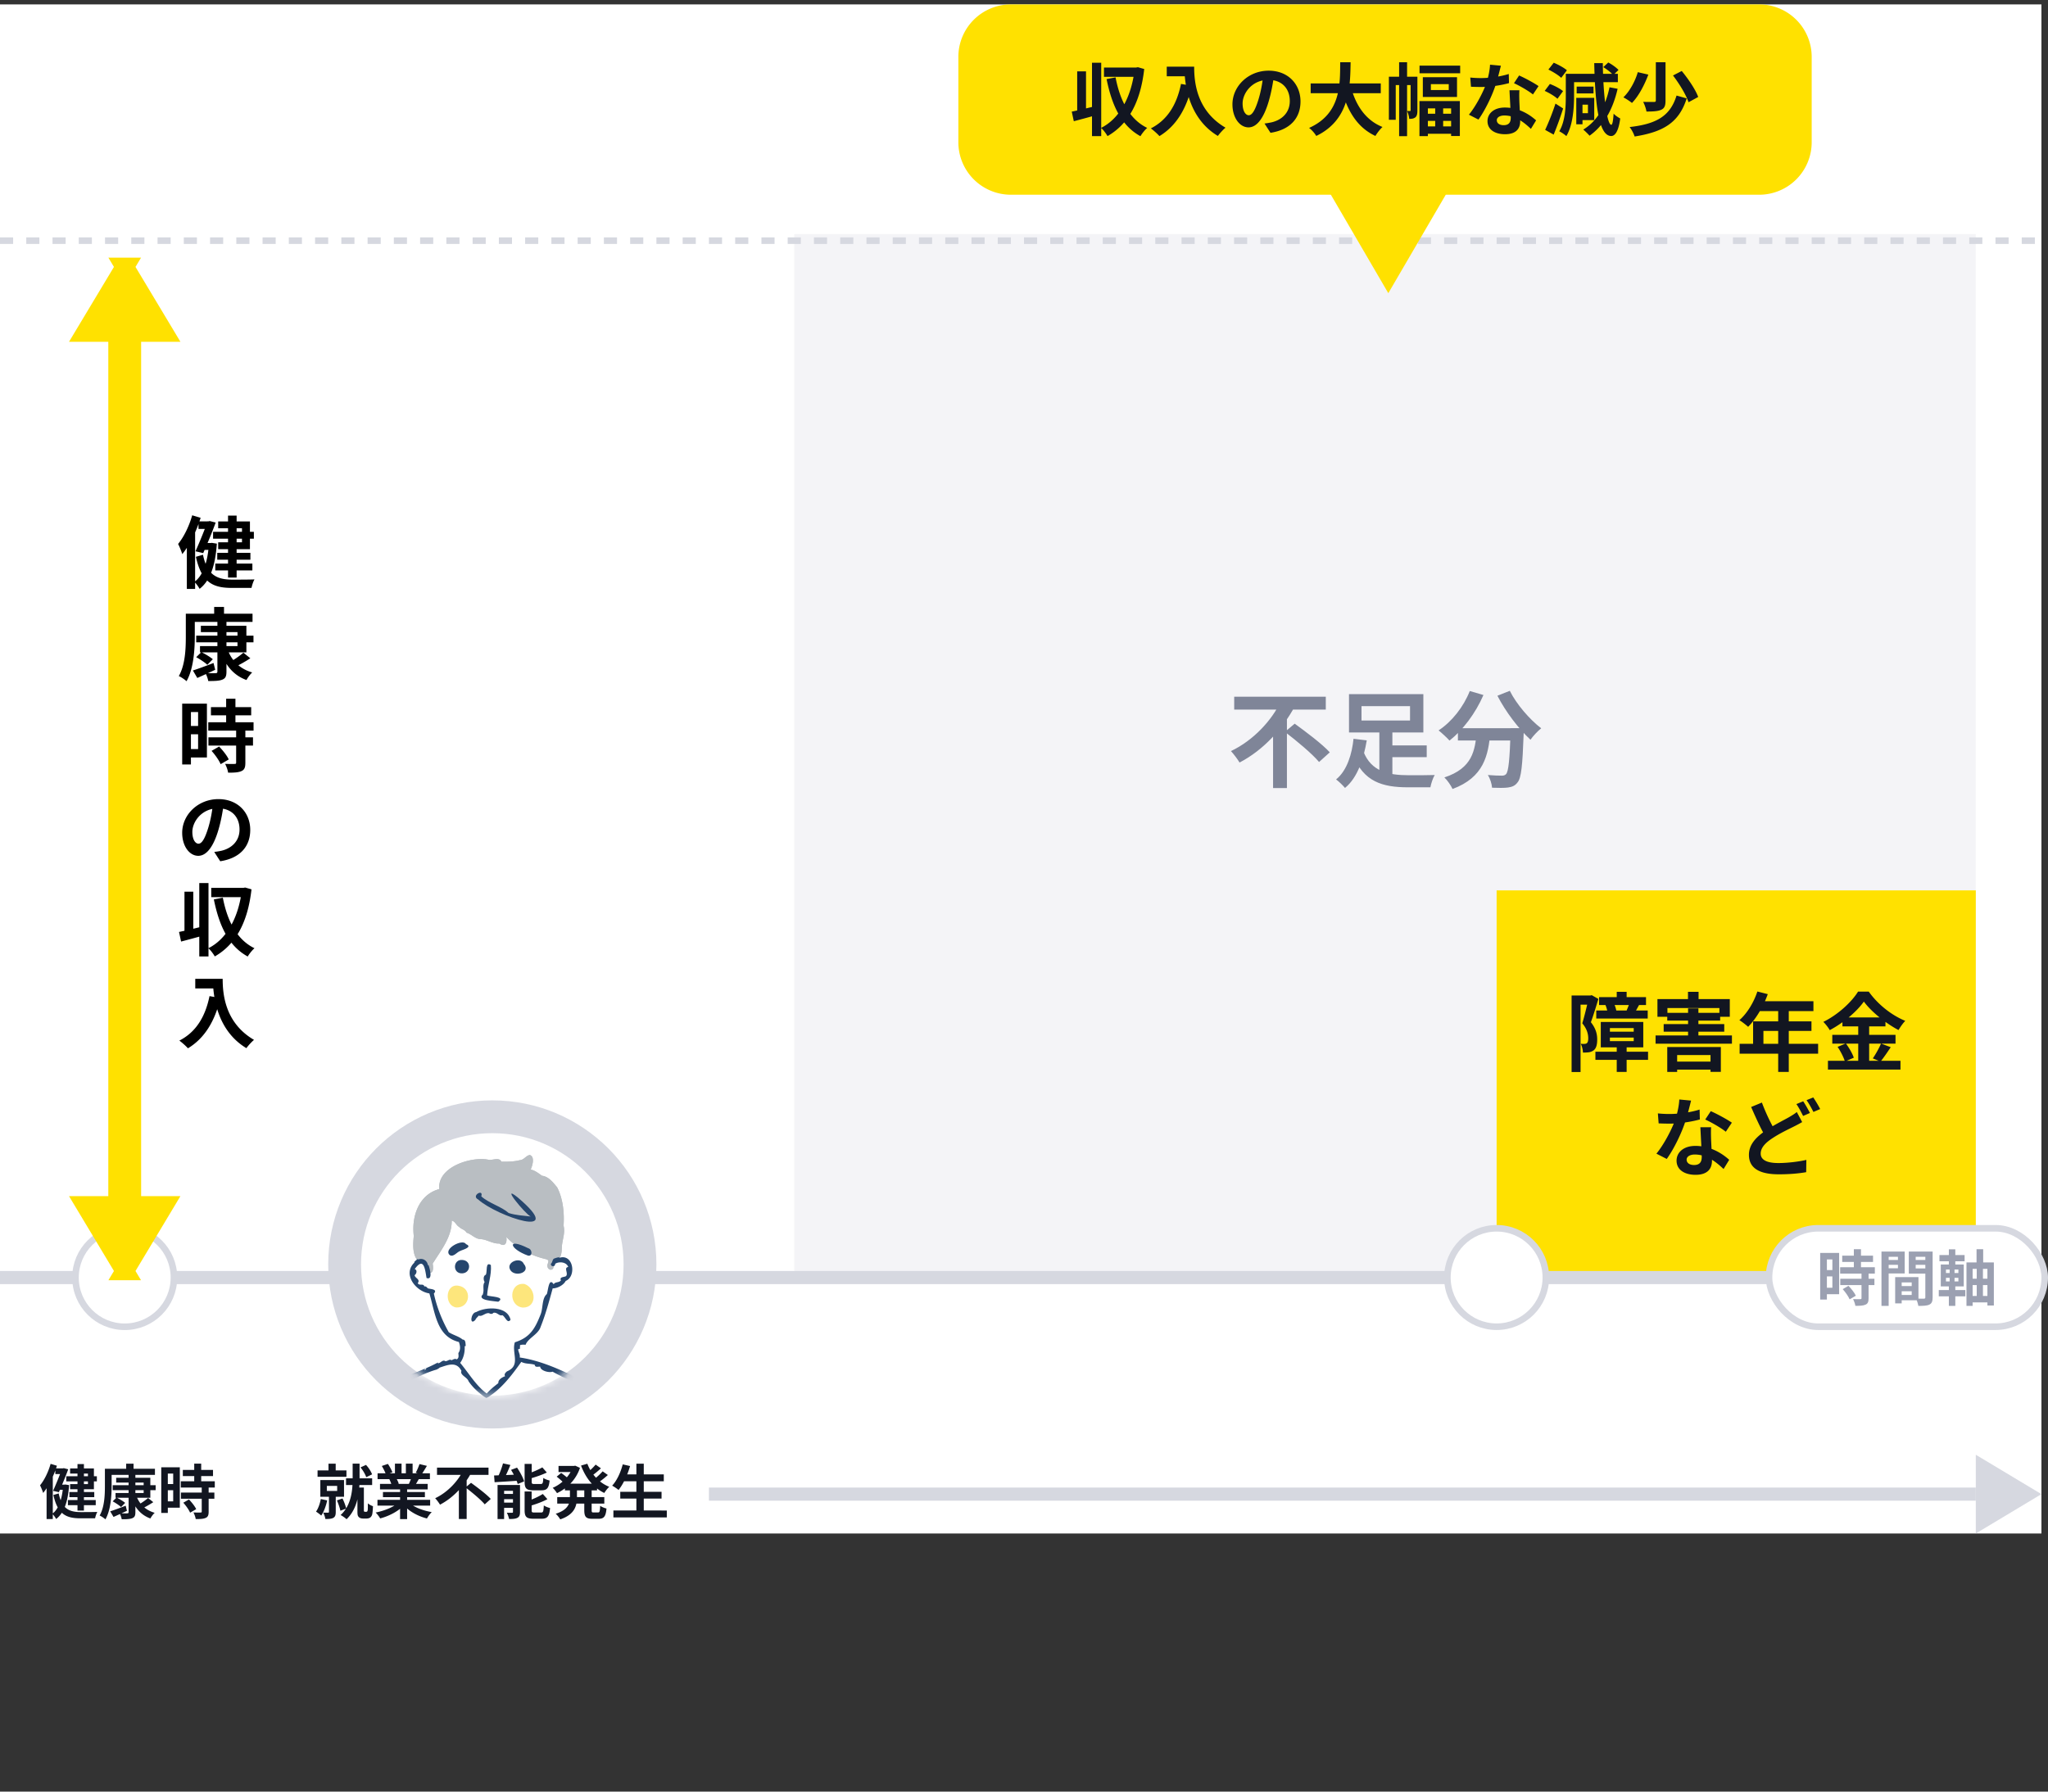
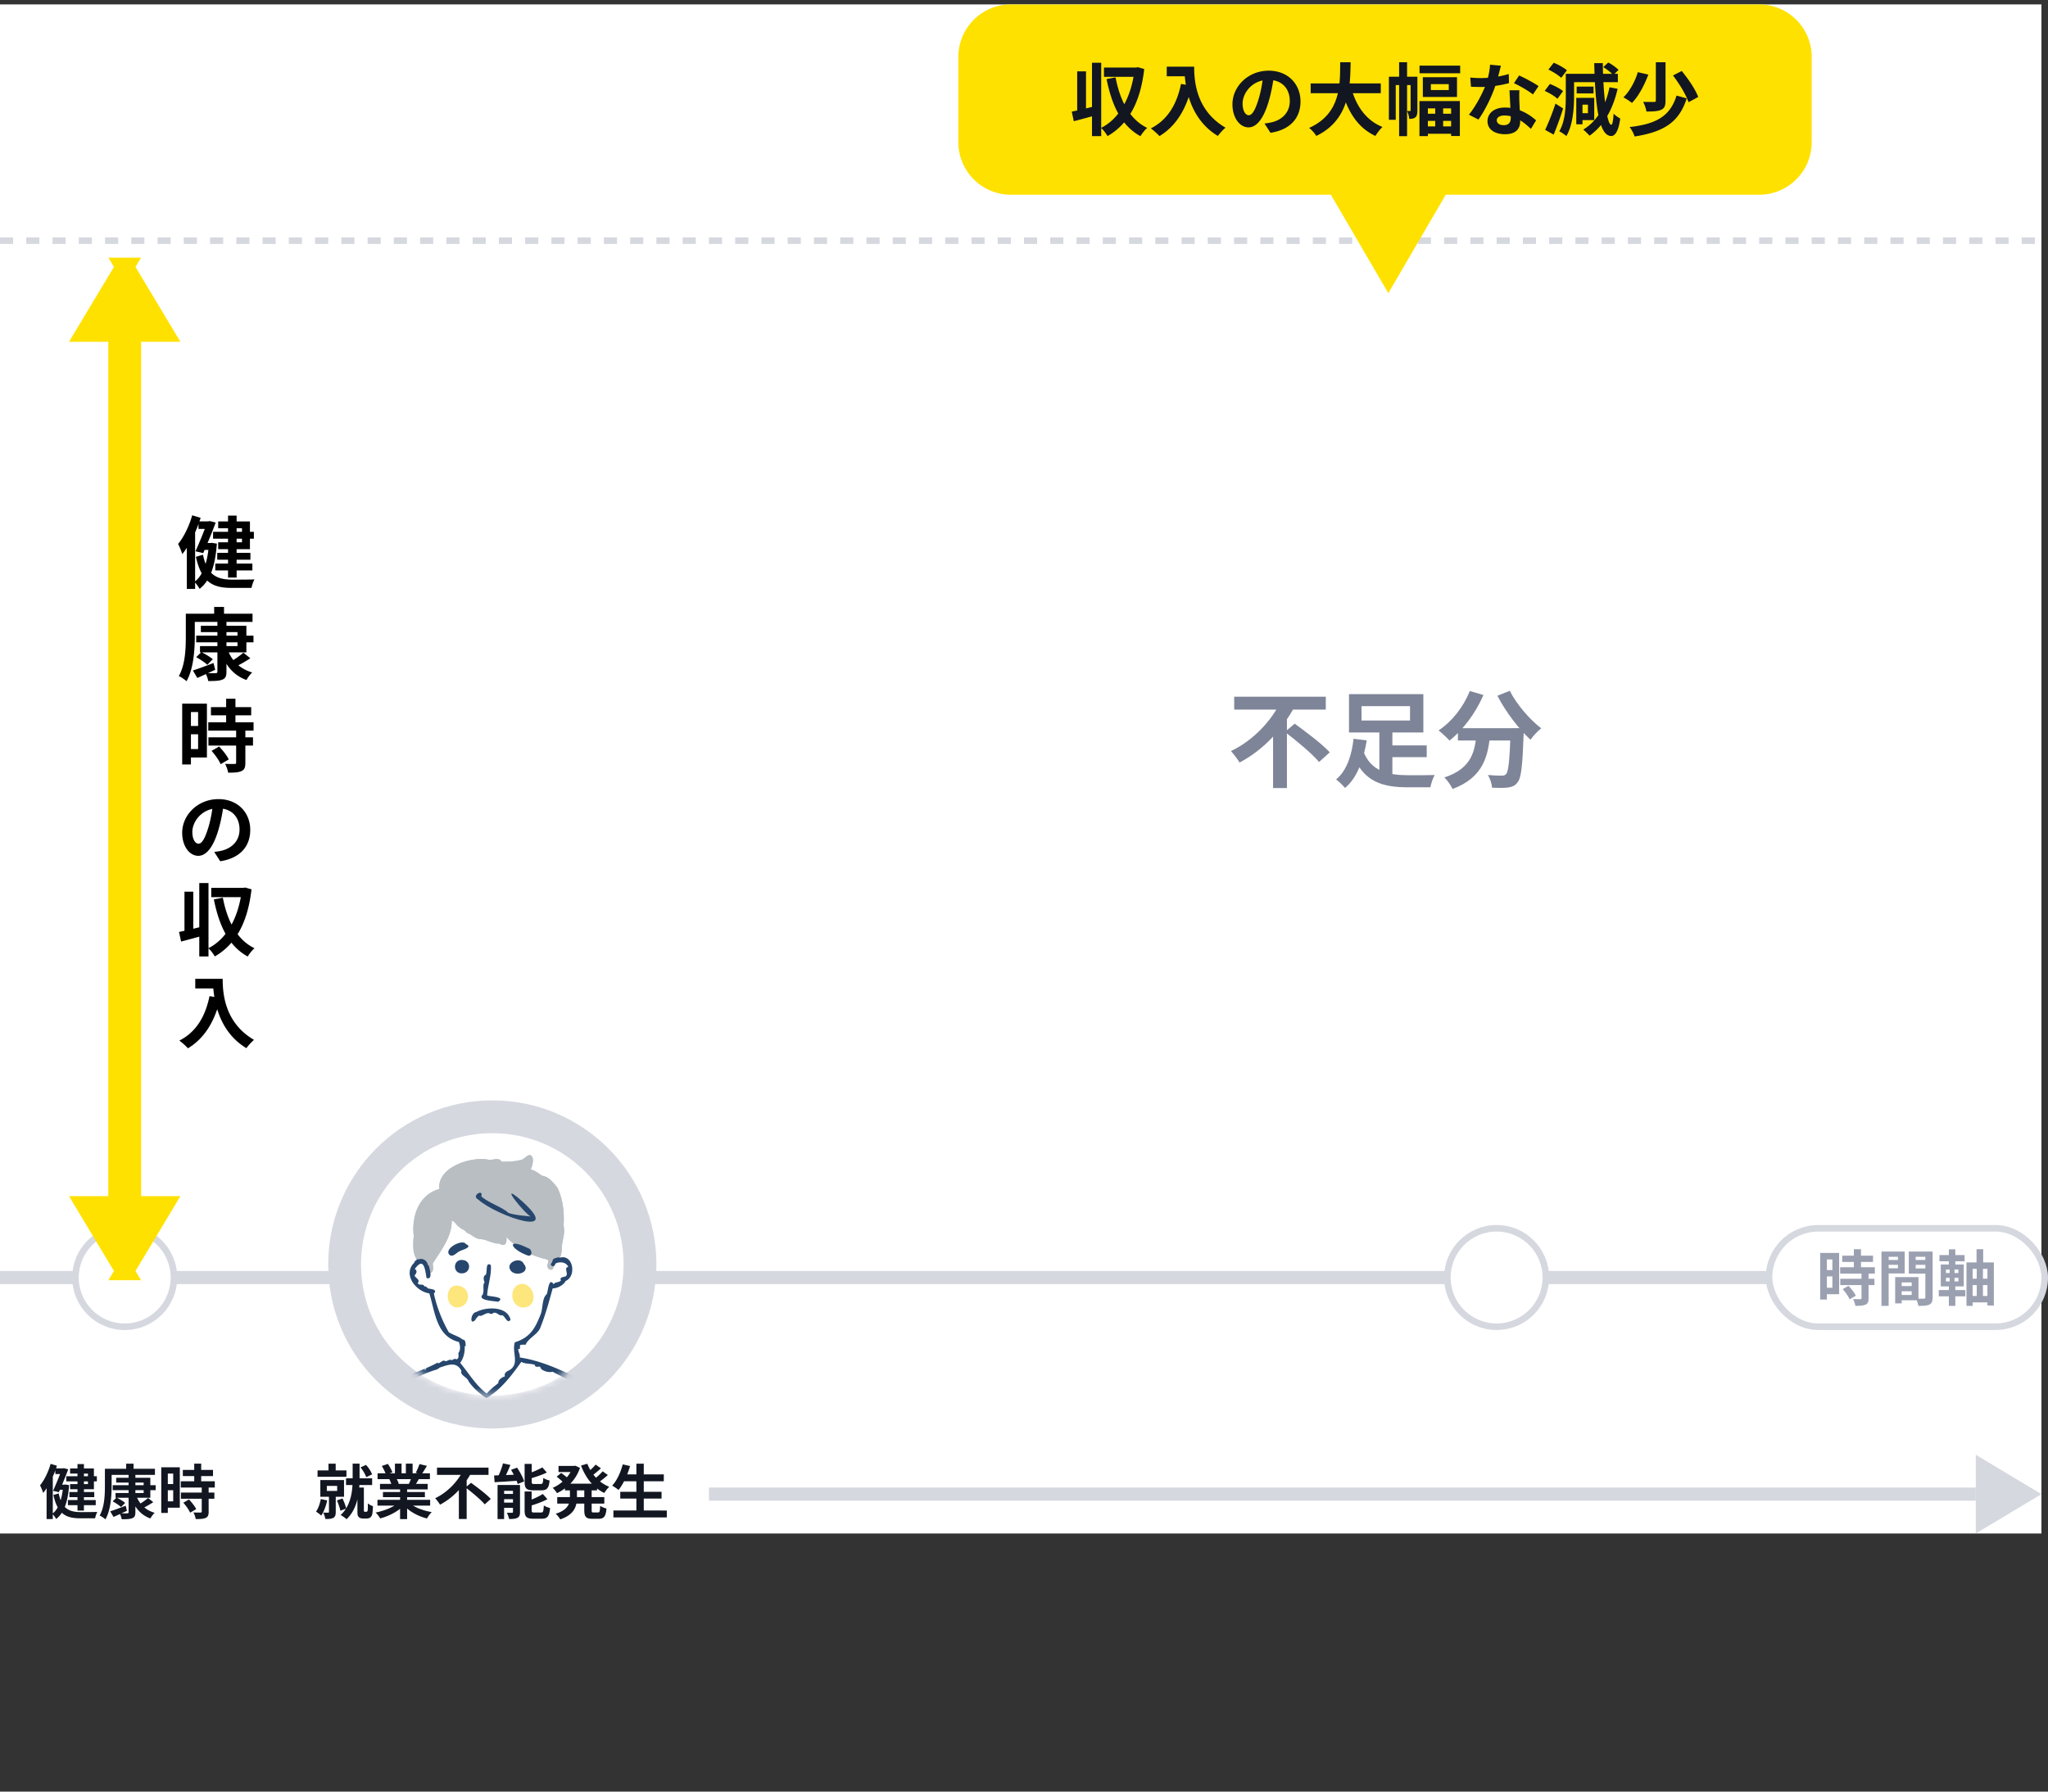
<svg xmlns="http://www.w3.org/2000/svg" width="312" height="273" fill="none">
  <rect width="100%" height="100%" fill="#333333" stroke="none" />
  <path fill="#fff" d="M0 .672h311v233H0z" />
  <g clip-path="url(#a)">
    <path fill="#F4F4F7" d="M113 35.672h188v159H113z" />
    <path fill="#FFE100" d="M228 135.672h73v59h-73z" />
    <path d="M245.26 158.103h3.627v.546h-3.627v-.546Zm0-1.443h3.627v.546h-3.627v-.546Zm-1.391-.936v3.874h6.474v-3.874h-6.474Zm2.431-4.589v1.664h1.508v-1.664H246.3Zm0 8.268v3.939h1.508v-3.939H246.3Zm-2.691-7.462v1.209h7.15v-1.209h-7.15Zm-.429 2.041v1.222h7.839v-1.222h-7.839Zm-.13 6.279v1.235h8.021v-1.235h-8.021Zm5.187-7.41c-.091.325-.286.78-.429 1.118l1.287.26c.169-.286.364-.663.611-1.092l-1.469-.286Zm-3.653.299c.156.364.286.832.312 1.144l1.339-.299a3.903 3.903 0 0 0-.377-1.092l-1.274.247Zm-5.161-1.456v11.661h1.365v-10.27h1.703v-1.391h-3.068Zm2.587 0v.442c-.182.832-.598 2.626-.962 3.796.741.871.91 1.677.91 2.288 0 .364-.065.624-.221.741-.091.078-.221.104-.364.104-.156.013-.325 0-.559-.013.208.377.325.962.338 1.339.299 0 .611-.013.845-.039a1.69 1.69 0 0 0 .741-.273c.416-.286.585-.832.585-1.677 0-.754-.156-1.625-.962-2.639.377-1.014.806-2.431 1.144-3.549l-1.014-.572-.221.052h-.26Zm15.158 1.963v4.68h1.573v-4.68h-1.573Zm-3.172.676v1.183h8.06v-1.183h-8.06Zm-.546 1.716v1.157h9.23v-1.157h-9.23Zm1.092 5.72v1.222h6.916v-1.222h-6.916Zm-2.327-3.991v1.261h11.635v-1.261h-11.635Zm1.781 1.768v3.796h1.508v-2.574h5.083v2.561h1.573v-3.783h-8.164Zm3.159-8.411v1.872h1.612v-1.872h-1.612Zm-4.654 1.105v2.691h1.521v-1.326h7.917v1.326h1.586v-2.691h-11.024Zm15.223-1.157c-.559 1.69-1.573 3.354-2.743 4.368.377.221 1.04.741 1.339 1.014 1.157-1.17 2.301-3.042 2.99-4.979l-1.586-.403Zm.273 1.482-.754 1.508h9.022v-1.508h-8.268Zm-.923 3.068v4.186h1.573v-2.73h7.319v-1.456h-8.892Zm-2.054 3.419v1.508h11.96v-1.508h-11.96Zm5.876-5.707v9.997h1.612v-9.997h-1.612Zm13.052-.728c1.118 1.534 3.289 3.289 5.278 4.342.286-.481.65-1.014 1.027-1.404-2.067-.845-4.16-2.483-5.564-4.459h-1.625c-.962 1.573-3.055 3.523-5.291 4.615.338.325.78.897.975 1.261 2.132-1.131 4.121-2.834 5.2-4.355Zm-3.263 2.418v1.365h6.552v-1.365h-6.552Zm-1.547 2.652v1.339h9.633v-1.339h-9.633Zm-.663 3.952v1.339h11.05v-1.339h-11.05Zm4.615-6.058v6.721h1.664v-6.721h-1.664Zm-3.146 3.939c.468.689.949 1.638 1.118 2.236l1.352-.585c-.195-.611-.715-1.508-1.209-2.171l-1.261.52Zm6.617-.507c-.286.702-.832 1.651-1.248 2.262l1.17.481c.455-.546 1.027-1.391 1.56-2.184l-1.482-.559Zm-33.995 10.644.117 1.521c.559.026 1.105.039 1.625.039 1.664.013 3.536-.325 4.654-.637l-.039-1.508c-1.261.403-3.016.676-4.628.676-.468 0-1.17-.026-1.729-.091Zm5.057-1.95-1.794-.169c-.039 1.001-.325 2.21-.637 3.146-.507 1.404-1.677 3.679-2.847 5.109l1.573.806c1.105-1.534 2.275-3.952 2.873-5.824.351-1.105.663-2.379.832-3.068Zm3.055 4.056h-1.638c.065 1.365.208 3.757.208 4.537 0 .728-.286 1.222-1.17 1.222-.715 0-1.131-.338-1.131-.819 0-.455.494-.78 1.248-.78 1.963 0 3.445 1.339 4.381 2.21l.858-1.404c-1.079-.975-2.873-2.119-5.148-2.119-1.807 0-2.873.988-2.873 2.249 0 1.43 1.274 2.158 2.886 2.158 1.859 0 2.509-.949 2.509-2.158 0-.728-.117-2.665-.143-3.432-.013-.572-.026-1.118.013-1.664Zm2.236.689.923-1.378c-.676-.481-2.275-1.352-3.211-1.755l-.845 1.274c.897.403 2.379 1.248 3.133 1.859Zm11.635-1.469-.819-1.534c-.338.286-.715.507-1.196.793-.806.455-2.132 1.105-3.367 1.911-1.534 1.014-2.73 2.171-2.73 3.822 0 2.236 1.95 2.964 4.55 2.964 1.69 0 3.068-.13 4.173-.325l.026-1.872c-1.157.273-2.912.481-4.251.481-1.807 0-2.704-.507-2.704-1.443 0-.897.728-1.651 1.807-2.353 1.183-.78 2.405-1.339 3.224-1.755a23.14 23.14 0 0 0 1.287-.689Zm-6.136-2.977-1.638.676c.728 1.677 1.508 3.38 2.21 4.563l1.482-.871a29.81 29.81 0 0 1-2.054-4.368Zm6.292-.195-1.04.429c.364.494.754 1.274 1.027 1.807l1.04-.455c-.247-.481-.702-1.3-1.027-1.781Zm1.534-.585-1.027.416c.364.494.78 1.261 1.053 1.794l1.027-.442a18.561 18.561 0 0 0-1.053-1.768Z" fill="#121621" />
  </g>
  <path d="M50.043 223.031v1.557h1.098v-1.557h-1.098Zm-1.665 1.026v.972h4.401v-.972h-4.401Zm4.338 1.206v1.026h3.978v-1.026h-3.978Zm-2.925 1.161h1.575v.765h-1.575v-.765Zm-.99-.891v2.547h3.609v-2.547h-3.609Zm1.314 2.178v2.664c0 .09-.036.117-.135.126-.099 0-.432 0-.738-.009.135.261.288.675.324.972.522 0 .909-.018 1.206-.171.297-.171.378-.441.378-.9v-2.682h-1.035Zm-1.242.711c-.135.711-.387 1.44-.729 1.917.225.135.621.432.792.603.396-.567.729-1.458.909-2.313l-.972-.207Zm2.457.207c.216.486.441 1.152.531 1.575l.882-.333c-.09-.423-.324-1.053-.567-1.539l-.846.297Zm3.591-5.031c.378.45.738 1.071.873 1.494l.891-.432c-.153-.423-.522-1.017-.927-1.44l-.837.378Zm-1.197-.576v2.304c0 1.593-.153 4.005-1.836 5.535.27.135.711.441.909.639 1.773-1.692 1.98-4.329 1.98-6.174v-2.304h-1.053Zm.729 3.645v3.582c0 .576.036.738.207.918.162.162.405.225.648.225h.531c.207 0 .414-.054.549-.144a.88.88 0 0 0 .315-.495c.054-.225.099-.756.117-1.242a2.46 2.46 0 0 1-.783-.432c.009.459 0 .855-.018 1.017-.018.09-.045.18-.081.216a.227.227 0 0 1-.153.054h-.18c-.054 0-.108-.018-.135-.063-.027-.018-.036-.081-.036-.135v-3.501h-.981Zm3.051 1.872v.882h8.028v-.882h-8.028Zm.018-4.041v.891h7.974v-.891h-7.974Zm.369 1.611v.846h7.263v-.846h-7.263Zm.45 1.242v.783h6.39v-.783h-6.39Zm2.61-.81v4.941h1.071v-4.941h-1.071Zm-.783-3.519v1.899h1.008v-1.899h-1.008Zm1.665 0v1.836h1.026v-1.836h-1.026Zm-1.08 5.913c-.738.684-2.169 1.278-3.528 1.539.234.225.549.639.693.9 1.386-.36 2.826-1.125 3.681-2.061l-.846-.378Zm1.485-.027-.837.333c.846 1.017 2.223 1.782 3.645 2.142.162-.297.486-.747.729-.972-1.404-.234-2.808-.792-3.537-1.503Zm1.665-5.814c-.126.396-.36.945-.567 1.314l.873.27c.234-.333.54-.819.828-1.314l-1.134-.27Zm-1.188 1.935c-.09.333-.279.792-.441 1.116l.918.261c.189-.288.423-.684.666-1.116l-1.143-.261Zm-4.545-1.647c.243.414.531.963.63 1.314l.981-.351c-.126-.351-.423-.891-.684-1.278l-.927.315Zm1.143 2.016c.135.261.288.639.342.873l1.098-.189a4.19 4.19 0 0 0-.396-.846l-1.044.162Zm7.263-1.764v1.107h7.848v-1.107h-7.848Zm4.347 3.015c.999.765 2.331 1.872 2.925 2.583l.918-.828c-.657-.72-2.043-1.755-3.006-2.457l-.837.702Zm-.36-2.61c-.747 1.602-2.34 3.348-4.266 4.257.225.243.567.693.738.981 2.07-1.08 3.708-2.916 4.734-4.815l-1.206-.423Zm-.657 2.178v5.247h1.188v-6.426l-1.188 1.179Zm6.723-3.231a12.17 12.17 0 0 1-.882 2.286l.936.243c.342-.576.747-1.458 1.071-2.286l-1.125-.243Zm-1.359 1.845.081 1.026c1.026-.063 2.412-.144 3.735-.243l.009-.936a254.45 254.45 0 0 1-3.825.153Zm.531 1.449v5.193h.999v-4.302h1.863v-.891h-2.862Zm2.349 0v4.086c0 .117-.036.144-.144.144a8.157 8.157 0 0 1-.792-.009c.135.261.288.675.342.963.549 0 .954-.018 1.269-.18.306-.162.396-.432.396-.891v-4.113H78.15Zm-1.89 1.359v.801h2.493v-.801H76.26Zm0 1.323v.801h2.493v-.801H76.26Zm3.663-5.895v2.718c0 .999.261 1.305 1.323 1.305h1.242c.837 0 1.125-.324 1.242-1.494-.297-.063-.738-.225-.963-.396-.036.792-.09.927-.387.927h-.981c-.342 0-.396-.045-.396-.36v-2.7h-1.08Zm2.7.531c-.594.342-1.521.747-2.358 1.008.117.207.261.531.306.747.891-.243 1.935-.585 2.736-.972l-.684-.783Zm-2.7 3.672v2.844c0 .999.27 1.305 1.332 1.305h1.278c.864 0 1.152-.36 1.269-1.629-.297-.063-.729-.234-.954-.396-.045.918-.099 1.08-.414 1.08h-1.026c-.351 0-.414-.036-.414-.369v-2.835h-1.071Zm2.772.378c-.612.396-1.575.837-2.448 1.116.108.207.261.549.315.756.927-.261 2.016-.639 2.835-1.08l-.702-.792Zm-4.842-3.672c.432.675.864 1.575 1.017 2.151l.981-.396c-.171-.594-.639-1.449-1.08-2.097l-.918.342Zm8.208 2.106v1.017h4.896v-1.017h-4.896Zm-.972-2.709v.936h2.547v-.936h-2.547Zm-.198 4.752v.99h7.173v-.99h-7.173Zm2.367-4.752v.189c-.468 1.368-1.719 2.592-3.06 3.15.216.198.513.567.657.81 1.539-.729 2.889-2.016 3.501-3.852l-.72-.333-.189.036h-.189Zm-.432 3.222v1.539c0 .927-.252 1.926-2.169 2.529.225.189.558.612.693.855 2.223-.747 2.547-2.088 2.547-3.366v-1.557h-1.071Zm2.655-3.555-.963.279c.702 1.872 1.872 3.384 3.546 4.176.171-.288.504-.72.756-.936-1.584-.63-2.763-1.971-3.339-3.519Zm-4.671 1.971c.351.27.801.657 1.017.891l.711-.621c-.234-.243-.702-.594-1.044-.837l-.684.567Zm5.931-1.836a9.217 9.217 0 0 1-1.278 1.233l.648.495c.423-.279.972-.729 1.44-1.161l-.81-.567Zm1.071 1.026a9.922 9.922 0 0 1-1.395 1.278l.648.495a14.357 14.357 0 0 0 1.539-1.215l-.792-.558Zm-2.799 2.439v3.447c0 1.017.234 1.341 1.215 1.341h.99c.792 0 1.08-.369 1.179-1.566-.297-.063-.738-.243-.963-.414-.036.846-.081 1.017-.324 1.017h-.684c-.252 0-.288-.045-.288-.378v-3.447h-1.125Zm5.85-1.98v1.053h6.264v-1.053h-6.264Zm-.369 2.655v1.035h6.291v-1.035h-6.291Zm-1.044 2.853v1.053h8.136v-1.053H93.45Zm3.501-7.137v7.659h1.125v-7.659h-1.125Zm-2.079.108c-.324 1.242-.9 2.484-1.611 3.24.279.153.756.468.972.657.702-.864 1.359-2.25 1.755-3.645l-1.116-.252ZM11.805 223.094v7.083h.981v-7.083h-.981Zm-1.71 1.854v.783h4.662v-.783h-4.662Zm.252 3.627v.783h4.239v-.783h-4.239Zm.225-1.224v.783h3.789v-.783h-3.789Zm-2.142-3.6v.864h1.251v-.864H8.43Zm.459 2.475v.783h.99v-.783h-.99Zm.549-2.475v.108a58.241 58.241 0 0 1-1.35 3.312l.882.207c.477-1.089 1.053-2.466 1.422-3.492l-.675-.171-.153.036h-.126Zm.18 2.475v.153c-.135 1.989-.675 3.591-1.656 4.284.198.189.468.567.594.801 1.215-.945 1.791-2.628 1.971-5.166l-.567-.09-.171.018h-.171Zm-.675 1.341-.81.234c.648 2.934 1.944 3.555 4.095 3.555h2.259c.054-.279.198-.738.342-.972-.513.027-2.133.027-2.547.027-1.701-.009-2.853-.477-3.339-2.844Zm1.737-3.807v.783h2.718v1.602H10.68v.783h3.627v-3.168H10.68Zm-2.97-.702c-.351 1.242-.945 2.466-1.611 3.276.153.279.405.909.477 1.161.855-1.035 1.629-2.655 2.097-4.149l-.963-.288Zm-.612 2.601v5.814h.945v-6.723l-.018-.018-.927.927Zm10.071.657v.756h6.543v-.756h-6.543Zm.531-1.134v.729h4.185v1.593h-4.284v.72h5.301v-3.042H17.7Zm1.89-.522v5.751c0 .144-.054.189-.207.189-.153.009-.693.009-1.161-.009.144.252.279.648.324.909.747 0 1.26-.018 1.611-.162.351-.144.468-.378.468-.918v-5.76H19.59Zm-2.421 4.113c.441.243 1.008.612 1.269.873l.63-.639c-.297-.252-.873-.603-1.314-.81l-.585.576Zm5.391-.513a9.629 9.629 0 0 1-1.548 1.071l.603.54c.513-.225 1.17-.603 1.737-.972l-.792-.639Zm-1.764-.261-.81.189c.531 1.539 1.458 2.664 2.925 3.195.144-.27.432-.666.657-.864-1.386-.396-2.322-1.323-2.772-2.52Zm-4.005 2.295.504.855c.603-.27 1.35-.603 2.043-.936l-.189-.774c-.873.333-1.764.666-2.358.855Zm2.43-7.263v1.269h1.125v-1.269h-1.125Zm-2.727.774v.936h7.11v-.936h-7.11Zm-.513 0v2.61c0 1.341-.054 3.222-.801 4.518.243.099.693.405.882.585.81-1.404.945-3.627.945-5.103v-2.61h-1.026Zm11.871.18v.936h4.599v-.936h-4.599Zm-.306 1.728v.954h5.175v-.954h-5.175Zm.018 1.719v.945h5.094v-.945h-5.094Zm2.025-4.41v3.303h1.062v-3.303h-1.062Zm1.143 3.591v3.708c0 .126-.045.153-.189.153-.135.009-.63.009-1.071-.009.144.279.306.711.342 1.008.675 0 1.161-.018 1.521-.18.351-.153.45-.432.45-.954v-3.726h-1.053Zm-2.808 2.367c.414.459.864 1.098 1.035 1.521l.927-.54c-.198-.441-.675-1.035-1.098-1.476l-.864.495Zm-2.853-5.4v.963h1.314v4.23h-1.314v.963h2.322v-6.156h-2.322Zm.054 2.556v.945h1.746v-.945h-1.746Zm-.558-2.556v6.957h.999v-6.957h-.999Z" fill="#121621" />
  <path d="M0 194.672h311" stroke="#D6D8E0" stroke-width="2" />
  <rect x="269.5" y="187.164" width="42" height="15" rx="7.5" fill="#fff" />
  <path d="M280.649 191.336v.956h4.696v-.956h-4.696Zm-.313 1.765v.974h5.284v-.974h-5.284Zm.019 1.755v.965h5.201v-.965h-5.201Zm2.067-4.503v3.372h1.085v-3.372h-1.085Zm1.167 3.667v3.786c0 .128-.046.156-.193.156-.137.009-.643.009-1.093-.009.147.285.312.726.349 1.029.689 0 1.186-.018 1.553-.184.358-.156.46-.441.46-.974v-3.804h-1.076Zm-2.867 2.416c.423.469.882 1.122 1.057 1.553l.947-.551c-.203-.45-.69-1.057-1.122-1.507l-.882.505Zm-2.913-5.513v.983h1.342v4.319h-1.342v.983h2.371v-6.285h-2.371Zm.055 2.609v.965h1.783v-.965h-1.783Zm-.57-2.609v7.103h1.021v-7.103h-1.021Zm11.938 5.045v.79h2.518v-.79h-2.518Zm-.064-1.36v.808h2.067v1.912h-2.067v.808h3.096v-3.528h-3.096Zm-.451 0v3.997h.993v-3.997h-.993Zm-1.544-2.619v.744h2.307v-.744h-2.307Zm4.264 0v.744h2.325v-.744h-2.325Zm1.875-1.278v6.966c0 .156-.055.211-.221.211-.165 0-.725.01-1.203-.018.147.294.312.809.358 1.121.79 0 1.323-.018 1.691-.202.368-.184.487-.505.487-1.103v-6.975h-1.112Zm-6.047 0v.8h1.875v1.746h-1.875v.79h2.904v-3.336h-2.904Zm6.635 0h-3.106v3.364h3.106v-.791h-2.058v-1.773h2.058v-.8Zm-7.269 0v8.28h1.094v-8.28h-1.094Zm12.948 1.654v6.626h.938v-5.642h2.251v5.578h.983v-6.562h-4.172Zm.46 2.482v.974h3.143v-.974h-3.143Zm0 2.628v.983h3.143v-.983h-3.143Zm1.075-7.122v2.444h.028v5.257h.946v-5.257h.037v-2.444h-1.011Zm-5.652.891v.947h3.833v-.947h-3.833Zm-.101 5.33v.956h4.044v-.956h-4.044Zm1.535-6.203v2.674h.983v-2.674h-.983Zm.119 2.693v2.555h-.119v3.372h.983v-3.372h-.119v-2.555h-.745Zm-.56 1.645h1.893v.551h-1.893v-.551Zm0-1.259h1.893v.533h-1.893v-.533Zm-.79-.763v3.336h3.501v-3.336h-3.501Z" fill="#9BA0B1" />
  <rect x="269.5" y="187.164" width="42" height="15" rx="7.5" stroke="#D6D8E0" />
  <path d="M108 227.672h193" stroke="#D6D8E0" stroke-width="2" />
  <path d="M0 36.672h311" stroke="#D6D8E0" stroke-dasharray="2 2" />
  <circle cx="75" cy="192.672" r="22.5" fill="#fff" stroke="#D6D8E0" stroke-width="5" />
  <circle cx="19" cy="194.672" r="7.5" fill="#fff" stroke="#D6D8E0" />
  <circle cx="228" cy="194.664" r="7.5" fill="#fff" stroke="#D6D8E0" />
  <mask id="b" style="mask-type:alpha" maskUnits="userSpaceOnUse" x="55" y="172" width="40" height="41">
    <circle cx="75" cy="192.672" r="20" fill="#D9D9D9" />
  </mask>
  <g mask="url(#b)">
    <path d="M64.865 208.681a.35.35 0 0 1 .13-.204c-.088.034-.168.08-.244.127-.046.027-.088.057-.134.08.023.016.046.031.065.051l.183-.058v.004ZM83.413 192.969c-.076-.331.214-.601.122-.947-.107-.058-.217-.108-.328-.158a12.644 12.644 0 0 1-2.694-.94.447.447 0 0 1-.293.189c-2.767.158-3.934-1.055-1.248-1.074a10.481 10.481 0 0 1-1.831-1.567c.13.843-.138 1.613-1.065 1.009-1.007.053-1.862-.605-2.808-.67-.87-.008-1.389-.74-2.183-.986-.251-.466-.786-.508-1.14-.878-.462-.273-.577-.832-1.122-.963.038 2.495-1.64 4.536-2.904 6.562.176.939-.038 1.386-.336 1.386.065.55-.026 1.02-.583.812-.222-1.259-.397-3.331-1.805-1.355.431.131.294.727-.015.924.057.462.923.624.48 1.22.248.459.863-.03 1.004.505.263-.093.378.154.542.285.397.119 1.545.119.908.789.454 2.106 1.286 4.162 2.27 5.891.668.435 1.526.62 2.118 1.125.488.007.408.612.473.962-.057.016-.111.035-.164.054.045.874-.16 1.825-.691 2.53 1.34 1.594 2.354 3.407 4.044 4.678.546-.628 1.126-1.078 1.77-1.59-.037-.566.627-.909 1.039-1.055-.218-.277.076-.574.286-.739 2.16-.901.66-2.796 1.194-4.428 2.366-.74 3.098-2.172 3.918-4.232.382-.936.188-2.491.947-3.107.198-.478.301-2.611 1.03-1.521h.03c.24-.393.794-.185 1.092-.57-.264-.558.465-.474.763-.643.43-.408-.386-1.29.35-1.402-.259-.774-1.415-.878-1.995-.477.016.177-.08.289-.202.331a3.66 3.66 0 0 0-.11.366c-.29.389-.82.119-.863-.312v-.004Zm-9.84 4.255.023-.154c.187-.562-.118-1.213.236-1.721-.206-.289-.232-.994.187-1.105.245-.447-.099-2.057.763-1.483.142 1.502-.48 3.092-.572 4.632.485.212 2.87.17 1.706.963-.584-.1-3.35-.189-2.343-1.132Zm-1.755-7.227c.79.797-.618.619-1.087.612h.041c-.041 0-.084.004-.125.007-.558-.061-1.32.505-1.737-.027-.656-1.297 2.805-1.594 2.908-.589v-.003Zm-2.312 9.225c-1.828-.242-1.717-3.581.27-3.323 2.237.293 1.905 3.435-.27 3.323Zm.92-5.186c-1.535.084-1.454-2.226.064-2.037 1.358.127 1.255 1.971-.065 2.037Zm6.623 6.799c-1.526.84-4.777.917-5.235-1.174.492-.689.824.505 1.244.693.484-.196.809.52 1.373.366.145-.227.47-.2.664-.054.573.096 1.065-.601 1.565-.37.164-.219.427-.385.526-.67.904-.943.725 1.102-.133 1.209h-.004Zm.584-7.562c-.305-1.074 1.713-1.756 2.16-.697 1.228 1.429-1.714 2.172-2.16.697Zm2.003 5.972c-2.263-.25-2.076-3.896.27-3.596 1.798.62 1.977 3.623-.27 3.596Zm3.773-6.284c.008.02.008.039.016.062-.004-.019-.008-.042-.016-.062Z" fill="#fff" />
    <path d="M96.055 231.627a15.641 15.641 0 0 1-.05-1.84c-.454-.262-.812-1.691-.145-1.899.424-.985-1.438-2.787-.167-3.064.236-.886-1.42-2.315-.332-2.75-.248-1.263-.687-2.433-.886-3.669-.633-.304-.572-1.517-.549-2.145-.011-.585-.84-1.097-.538-1.617-.004-.012-.011-.019-.015-.031.007.008.019.016.026.023a.083.083 0 0 1 .02-.015c-.07-.123-.153-.239-.233-.354-.733-.077-.676-1.113-1.168-1.537-.622.012-1.156-.801-1.865-.916-.363-.389-1.458-.108-1.424-.874-1.682-.435-3.025-1.094-4.536-1.918-.508.197-1.755-.107-1.881-.697l-.02-.007s.023-.035.035-.05c-.282-.066-.794.192-.855-.301-.698-.215-1.38-.084-2.049-.435-1.46 2.056-3.124 4.27-5.322 5.518-1.053-.678-2.03-1.567-2.713-2.564-.183-.628-1.358-.928-1.084-1.587-.767-1.502-2.06-.901-3.365-.481a.134.134 0 0 0 .015.031 4.36 4.36 0 0 1-.427.25c-2.365.662-4.99 2.276-7.368 3.234-.492.443-1.224.674-1.606 1.275.1.231-.08.466-.317.493-.103.596-.557 1.089-.728 1.675.118.053.145.161.175.277l.057.162a.285.285 0 0 1-.103-.128c-.828.724-.35 2.472-1.205 3.038-.199 1.236-.638 2.407-.886 3.67 1.088.435-.572 1.864-.335 2.749 1.27.281-.592 2.079-.168 3.065.66.216.358 1.64-.145 1.898.015.609.008 1.232-.05 1.845.454 1.482-.32 3.55-.168 5.263v.143c.992.358-.267 2.06.1 2.949 1.03-.173-.042 5.653.263 6.719.828 1.848.317 4.932.797 7.166.08.616.458 1.193.492 1.844 1.885-.208 3.69-.192 5.563-.562.23-.697-.747-1.825-.072-2.291.206-.913-.965-2.711-.046-3.127.13-.858-1.248-2.691-.137-3.026a8.532 8.532 0 0 0-.069-.62c-.599-.192-.778-1.617-.328-2.021.286-.859-1.24-2.861-.023-3.015.462-1.229-1.331-3.354-.046-4.001.077-.701-1.11-2.002-.087-2.437a6.382 6.382 0 0 0-.062-.663c-.522-.223-.907-1.975-.125-2.029.305-1.178-.958-2.514-.195-3.511.332-1.025-.923-2.399-.206-2.923.069-.489-.237-1.205.214-1.536.355-.235.77.231.454.535.377 3.673.294 7.485.576 11.193-.24 5.295.805 10.701.545 15.845.184 1.648.283 3.269.245 4.921a.29.29 0 0 1 .175.081h-.004c.363.311.004.866.203 1.301-.126-.131-.252-.262-.367-.4.008.161.023.327.038.489.393.419.916.196 1.386.396.213-.385 1.102-.608 1.194-.023.37-.089 1.16-.797 1.21.081.858.088 1.636-.366 2.437.069.359-.5 2.053-.751 2.034.123.195-.007.39-.015.58-.034.149-.674 1.663-.612 1.251.208.336.027.672.011 1.004-.039.08-.597 1.45-.781 1.415-.046.145.004.29 0 .435-.012.084-.527 1.153-.608 1.424-.211.16 0 .324-.008.484-.027.168-.609 1.584-.639 1.305.158.217.023.439.023.656.007.08-.57 1.213-.65 1.229-.004.069 0 .137.004.206 0 .156-.504 1.335-.604 1.43-.007.619.235 1.706-.797 2.023.134.13 0 .26.008.385 0 .24-.558 1.671-.623 1.336.212.179.008.362 0 .541-.007.512-.744 1.908-.12 2.706-.293.05-.747.148-1.498.133-2.249-.06-1.729.046-3.427.237-5.148-.26-5.14.782-10.55.545-15.844.279-3.708.199-7.516.576-11.19-.32-.304.1-.774.455-.535.45.331.14 1.051.21 1.537.717.531-.535 1.89-.203 2.922.763 1.001-.5 2.333-.195 3.512.783.053.397 1.809-.125 2.029-.03.219-.046.443-.062.662 1.027.435-.16 1.74-.087 2.437 1.29.643-.508 2.776-.046 4.001 1.217.154-.309 2.156-.027 3.015.45.404.271 1.833-.328 2.021-.03.204-.05.412-.069.62 1.115.335-.267 2.172-.137 3.027.92.415-.252 2.217-.042 3.126.68.466-.301 1.594-.072 2.291 1.873.37 3.678.354 5.563.562 1.09-2.783.35-6.515 1.285-9.01.306-1.055-.763-6.923.267-6.719.363-.889-.892-2.595.1-2.949v-.143c.152-1.709-.63-3.785-.168-5.263l-.004-.008ZM69.778 195.897c-1.992-.258-2.098 3.08-.27 3.323 2.178.112 2.506-3.03.27-3.323ZM79.907 195.65c-2.346-.3-2.533 3.346-.27 3.597 2.247.027 2.067-2.977.27-3.597ZM63.727 191.945c.63-.308 1.404.131 1.472.831a.21.21 0 0 1 .061.035c.008-.027.02-.05.03-.077.085.227.245.739.298 1.201.302 0 .512-.443.336-1.386 1.26-2.025 2.938-4.066 2.904-6.561.546.131.66.689 1.122.963.355.365.889.412 1.14.878.794.246 1.313.978 2.183.985.946.066 1.8.724 2.808.67.931.605 1.194-.169 1.065-1.009.549.597 1.167 1.117 1.831 1.568.248 0 .526.007.843.026.492-.08.908.524.699.859.866.416 1.77.732 2.693.94l-.026-.012.03.015c.11.051.221.101.328.154.092.347-.198.62-.122.948.042.435.572.704.862.312.03-.127.069-.247.111-.366-.21.077-.496-.046-.439-.354.252-.201.21-.663.504-.801v.057l.027-.011c-.008-.016-.012-.031-.016-.046.264-.074.515-.193.79-.166-.019.027-.034.054-.053.081.015-.008.034-.008.05-.015.37-.505.324-1.321.373-1.93.115-.989.5-1.986.237-2.984.13-1.944-.088-4.108-.98-5.829-.619-.728-1.271-1.64-2.317-1.764-.538-.396-1.064-.797-1.713-.951.267-.581.668-1.925-.122-2.206-.565.058-.878.732-1.507.782l.034-.012c-.923.25-1.919.254-2.873.25-.324-.762-1.381-.161-1.98-.304-2.583-.527-7.803 1.078-7.478 4.474-3.114.832-4.25 4.163-3.885 7.135-.114 1.163-.22 2.657.496 3.623.054-.038.104-.077.157-.119.008.039.019.081.03.119l-.003-.003Zm9.592-9.646c1.228 1.09 3.044 1.537 4.178 2.538 1.08.35 2.224.392 3.342.531-.813-.381-4.697-5.09-1.992-2.922 7.814 6.599-3.147 2.907-5.994.338-1.156-.589.87-1.705.466-.485Z" fill="#fff" />
    <path d="m83.18 191.859.026.012-.03-.012h.004ZM70.647 190.617c.042 0 .084-.004.126-.007h-.042c.473.007 1.877.184 1.087-.613-.099-1.001-3.564-.708-2.907.589.416.532 1.175-.034 1.736.027v.004ZM80.219 191.113a.456.456 0 0 0 .294-.188 11.577 11.577 0 0 1-1.542-.886c-2.686.019-1.518 1.232 1.248 1.074Z" fill="#fff" />
    <path d="M79.816 190.066a14.078 14.078 0 0 0-.843-.027c.492.335 1.007.632 1.541.886.21-.335-.21-.94-.698-.859ZM70.49 191.995c-1.518-.188-1.599 2.122-.065 2.037 1.32-.065 1.424-1.91.065-2.037ZM79.792 192.578c-.447-1.059-2.461-.381-2.16.697.447 1.478 3.388.731 2.16-.697ZM75.917 198.357c1.163-.793-1.221-.75-1.706-.962.092-1.537.71-3.131.572-4.632-.862-.574-.519 1.036-.763 1.482-.42.112-.393.813-.187 1.105-.358.508-.05 1.159-.236 1.721l-.023.154c-1.007.944 1.763 1.032 2.343 1.132ZM77.18 199.633c-.098.277-.362.442-.526.666-.5-.231-.992.466-1.564.369-.195-.146-.519-.173-.664.054-.565.154-.889-.562-1.374-.366-.42-.188-.751-1.382-1.243-.693.457 2.091 3.708 2.014 5.234 1.175.859-.108 1.038-2.153.134-1.205h.004ZM72.854 182.781c2.846 2.568 13.808 6.264 5.994-.339-2.705-2.16 1.179 2.545 1.992 2.926-1.118-.138-2.263-.181-3.343-.531-1.133-1.005-2.95-1.452-4.178-2.537.4-1.225-1.621-.104-.465.485v-.004Z" fill="#fff" />
    <path d="M96.312 224.475c-.058-1.64-.409-3.315-.817-4.947-.282-.898-.488-1.833-.836-2.707-.022-1.498-1.652-5.06-3.205-5.098-3.91-1.906-7.94-4.22-12.266-4.859.084-.463-.199-.809-.244-1.244.091-.027.179-.054.27-.077l.023-.566c.271-.073.569-.089.84-.043.374-.978 1.736-1.501 2.22-2.533l-.007.023c.034-.096.068-.193.11-.289h-.003c.736-1.844 1.278-3.85 1.812-5.799.729-.007 1.64-.481 1.984-1.135 1.683-.697 1.164-4.174-.946-3.527a1.06 1.06 0 0 1-.557.388c-.088.308-.206.582-.31.867.123-.043.218-.154.203-.331.584-.401 1.74-.297 1.995.477-.74.108.08.994-.35 1.402-.298.169-1.027.084-.764.643-.297.385-.85.177-1.091.57h-.03c-.73-1.09-.832 1.043-1.03 1.52-.76.617-.562 2.172-.947 3.108-.82 2.06-1.553 3.492-3.918 4.231-.535 1.629.965 3.524-1.195 4.428-.21.17-.503.466-.286.74-.408.15-1.076.489-1.038 1.055-.645.512-1.224.962-1.77 1.59-1.687-1.271-2.705-3.084-4.044-4.678.53-.705.736-1.656.69-2.53.054-.019.11-.039.164-.054-.06-.35.02-.955-.473-.963-.587-.504-1.45-.689-2.117-1.124a21.138 21.138 0 0 1-2.27-5.891c.637-.67-.512-.67-.909-.789-.164-.131-.275-.378-.542-.285-.14-.536-.755-.047-1.003-.505.443-.6-.427-.758-.48-1.22.305-.201.446-.794.015-.924 1.407-1.976 1.583.096 1.804 1.355.557.204.645-.266.584-.813-.298 0-.683-.431-.874-1.251.012.015.023.035.035.05-.168-.477-.569-.412-.977-.524a2.108 2.108 0 0 1-.23-.265c-.129.096-.259.196-.365.327 0 0-.027.019-.042.027a.78.78 0 0 0 .026.092c-1.87 1.791.222 4.413 2.278 4.706.897 3.011 1.103 6.561 4.499 7.404.19.562.301 1.144-.08 1.679.003.369.137.766-.271.97-.248-.196-.538.042-.783.127-.343-.285-.732.354-1.076.066-.4-.039-.595.369-.984.408a1.537 1.537 0 0 1-.008-.131c-2.922 1.613-6.879 2.464-9.252 4.674-.065.058-.13.12-.19.181-.852.247-1.878 3.477-1.851 4.332-1.03 2.341-1.675 5.152-1.813 7.693-.015.093-.026.189-.042.281v-.019c.172 2.849-1.06 6.446-.37 8.968-.069 2.656-.557 5.718.233 8.166-.408 4.355.416 8.487.74 12.699.68 1.182.054 2.603 1.942 2.01-.79 2.518-.084 6.596 2.026 8.128.832 1.102 2.21 1.771 3.491 1.875l.046.817c-.66 1.567.454 3.688.092 5.456-.23-.062-.393-.012-.504.104h12.53c.237-3.246.447-6.496.55-9.757a5.484 5.484 0 0 1-.176-.073c.244-.412.008-1.044.183-1.548 1.21-.185 1.023 1.039 1.282 1.84h-.107c.126 3.185.336 6.361.569 9.538h12.66c-.07-.316-.271-.524-.657-.42-.358-1.767.752-3.889.092-5.456l.046-.816c1.282-.104 2.659-.778 3.487-1.875 2.106-1.537 2.812-5.611 2.022-8.133 1.877.59 1.267-.816 1.935-1.994.34-4.216 1.148-8.356.748-12.718.79-2.453.3-5.506.232-8.167a.338.338 0 0 0 .317-.366c-.328-2.88-.534-5.744-.69-8.605v.019l.015.015ZM64.75 208.604c.076-.046.156-.093.244-.127a.332.332 0 0 0-.13.204c-.06.023-.122.038-.183.058a.238.238 0 0 0-.064-.05c.045-.027.091-.054.133-.081v-.004Zm-3.407 57.267c-2.412.108-2.919-3.276-3.51-2.198-.786-.639.309-2.303-.89-2.395.077-.47.287-1.513-.434-1.567-.035-.905-.145-1.891.198-2.75a.337.337 0 0 0 .24-.281c.267-.023.538-.061.805-.092h-.003c1.053-.108 2.098-.293 3.144-.439-.24 2.229.396 4.574-.05 6.746a.372.372 0 0 0-.343-.189c-.561-.604.19-2.141-.893-2.194-.279-.628-.03-1.383-.4-1.891-2.252-.786 2.06 6.811 2.395 7.32a4.962 4.962 0 0 0-.26-.066v-.004Zm-.328-2.275c.14-.07.263-.189.362-.312.034.354.076.708.107 1.063-.282-.093-.343-.501-.47-.751Zm32.4-4.744a8.3 8.3 0 0 1-.03.539c-.717.054-.511 1.097-.435 1.567-.671-.131-.767 1.005-.458 1.402a4.544 4.544 0 0 1-.435.997c-.625-1.074-.984 2.299-3.77 2.264.313-.47 4.655-8.124 2.397-7.32-.37.505-.126 1.263-.4 1.891-1.085.058-.333 1.59-.894 2.195a.373.373 0 0 0-.343.192c-.447-2.171.195-4.516-.05-6.746 1.313.197 2.625.401 3.945.532.016.131.111.242.24.285.295.681.234 1.474.23 2.206l.004-.004Zm-5.01 5.183c.031-.355.073-.709.108-1.063.103.123.221.243.366.312-.126.25-.187.658-.473.751Zm7.815-27.138v.142c-.992.358.263 2.064-.1 2.95-1.026-.2.039 5.664-.266 6.719-.935 2.499-.191 6.226-1.286 9.01-1.885-.212-3.69-.193-5.563-.562-.233-.697.752-1.826.072-2.291-.206-.909.966-2.711.042-3.127-.13-.855 1.252-2.691.138-3.026.019-.208.038-.412.068-.62.6-.193.783-1.621.329-2.022-.287-.858 1.24-2.861.026-3.015-.461-1.224 1.332-3.357.046-4-.076-.697 1.11-2.003.088-2.438.011-.223.03-.442.06-.662.527-.219.909-1.975.127-2.029-.306-1.178.957-2.511.194-3.512-.332-1.032.924-2.391.203-2.922-.07-.485.236-1.205-.21-1.536-.355-.235-.775.231-.454.535-.378 3.673-.298 7.481-.576 11.189.24 5.291-.805 10.704-.546 15.845-.19 1.721-.294 3.419-.237 5.148.02.75-.084 1.497-.133 2.248-.798.174-2.194-.446-2.705.293-.18.011-.363.015-.542.008.332-.836-1.099-.77-1.336-.212-.13.008-.259.004-.385 0-.317-.932-1.404.1-2.022-.135-.096-.597-1.274-.497-1.43.008h-.207c-.015-.647-1.148-.566-1.228.004a3.427 3.427 0 0 1-.657-.008c.279-.797-1.137-.77-1.305-.158-.16.015-.324.023-.484.027-.271-.397-1.34-.32-1.423.212-.145.007-.29.015-.435.011.034-.735-1.336-.55-1.416.047a4.613 4.613 0 0 1-1.003.038c.412-.82-1.103-.878-1.252-.208-.194.019-.385.027-.58.035.02-.874-1.679-.624-2.033-.123-.802-.436-1.58.019-2.439-.07-.05-.878-.839-.169-1.209-.081-.092-.585-.98-.362-1.194.024-.473-.201-.996.023-1.385-.397-.016-.162-.03-.327-.038-.489.118.139.24.269.366.4-.195-.431.164-.989-.202-1.301h.003a.3.3 0 0 0-.175-.081c.038-1.652-.061-3.273-.244-4.921.26-5.14-.782-10.55-.546-15.844-.282-3.708-.198-7.516-.576-11.194.32-.304-.1-.773-.454-.535-.45.331-.141 1.051-.214 1.537-.72.523.535 1.898.206 2.922-.767.997.5 2.333.195 3.512-.782.054-.397 1.806.126 2.029.03.219.05.443.06.662-1.022.439.165 1.741.089 2.437-1.286.647.503 2.777.045 4.001-1.213.154.31 2.156.023 3.015-.45.404-.27 1.829.328 2.021.031.204.054.412.07.62-1.111.335.266 2.168.136 3.027-.92.416.252 2.214.046 3.126-.679.466.302 1.591.073 2.291-1.874.37-3.678.355-5.563.562-.03-.65-.409-1.232-.492-1.844-.477-2.233.034-5.317-.798-7.166-.305-1.066.763-6.892-.263-6.719-.366-.889.893-2.591-.1-2.949v-.142c-.152-1.71.626-3.782.169-5.264a15.71 15.71 0 0 0 .05-1.844c.503-.258.808-1.683.144-1.899-.423-.985 1.439-2.783.168-3.065-.236-.885 1.42-2.314.336-2.749.248-1.263.687-2.433.885-3.669.858-.566.382-2.31 1.206-3.038a.31.31 0 0 0 .103.127l-.058-.162c-.03-.119-.057-.227-.175-.281.175-.585.63-1.078.729-1.675.236-.023.416-.262.316-.493.382-.604 1.114-.835 1.607-1.274 2.377-.959 4.998-2.572 7.367-3.235.15-.069.29-.157.428-.25-.004-.011-.012-.019-.015-.031 1.3-.419 2.598-1.02 3.365.482-.271.658.9.958 1.083 1.586.683.997 1.66 1.883 2.713 2.564 2.194-1.247 3.858-3.461 5.323-5.517.667.35 1.35.219 2.049.435.064.493.572.235.854.3a.522.522 0 0 1-.034.05l.019.008c.126.585 1.377.893 1.881.697 1.507.82 2.85 1.482 4.537 1.917-.035.763 1.06.486 1.423.874.71.116 1.244.932 1.865.917.493.42.436 1.455 1.168 1.536.08.116.16.231.233.354-.008.004-.012.012-.02.016-.007-.008-.018-.016-.026-.023.004.011.011.023.015.031-.301.523.527 1.031.538 1.617-.023.631-.084 1.84.55 2.144.198 1.236.637 2.407.885 3.67-1.088.435.572 1.863.332 2.749-1.27.277.591 2.079.168 3.065-.668.208-.31 1.636.145 1.898a15.63 15.63 0 0 0 .05 1.841c-.462 1.478.32 3.554.167 5.263l.004.012Z" fill="#fff" />
    <path d="M64.74 192.737s-.022-.035-.034-.05c.191.82.577 1.251.874 1.251a5.912 5.912 0 0 0-.297-1.201c-.012.027-.02.05-.031.077-.019-.016-.038-.023-.061-.035-.069-.701-.843-1.143-1.473-.832-.011-.038-.019-.08-.03-.119a5.536 5.536 0 0 0-.157.119c.069.093.141.185.23.266.407.112.808.046.976.524h.004ZM85.25 191.598c-.274-.027-.53.092-.79.165 0 .016.012.031.016.046-.007.004-.015.008-.027.012v-.058c-.297.135-.251.601-.503.801-.061.312.229.431.439.354.099-.285.22-.558.309-.866a1.04 1.04 0 0 0 .557-.389c-.016.004-.035.008-.05.015a.85.85 0 0 0 .053-.08h-.003Z" fill="#fff" />
    <path d="M69.506 199.228c-1.828-.243-1.717-3.581.27-3.323 2.237.292 1.905 3.434-.27 3.323ZM79.637 199.247c-2.263-.251-2.076-3.897.267-3.597 1.797.62 1.98 3.624-.267 3.597Z" fill="#FDE67C" />
    <path d="M83.421 193.023c-.003-.02-.007-.043-.015-.062.004.019.008.042.015.062Z" fill="#B9BEC2" />
    <path d="M85.857 186.75c.13-1.944-.088-4.108-.98-5.829-.619-.728-1.271-1.64-2.317-1.764-.538-.396-1.064-.797-1.713-.951.267-.581.668-1.925-.122-2.206-.564.058-.877.732-1.507.782l.034-.012c-.923.25-1.919.254-2.873.25-.324-.762-1.38-.161-1.98-.304-2.583-.527-7.802 1.078-7.478 4.474-3.114.832-4.25 4.163-3.884 7.135-.126 1.275-.245 2.95.72 3.889.409.112.81.046.977.524-.01-.016-.022-.035-.034-.05.386 1.648 1.557 1.736 1.213-.135 1.26-2.025 2.938-4.066 2.904-6.561.546.131.66.689 1.122.962.355.366.889.412 1.14.878.798.247 1.313.978 2.183.986.946.066 1.801.724 2.808.67.931.605 1.195-.169 1.065-1.009 1.614 1.76 3.808 2.884 6.066 3.396a.108.108 0 0 1-.03-.015c.118.054.24.108.355.169.091.347-.199.62-.122.948.042.435.572.704.862.311.103-.435.294-.797.42-1.232.973-.296.862-1.498.93-2.318.115-.989.5-1.986.237-2.984l.004-.004Z" fill="#B9BEC2" />
    <path d="M85.857 186.75c.13-1.944-.088-4.108-.98-5.829-.619-.728-1.271-1.64-2.317-1.764-.538-.396-1.064-.797-1.713-.951.267-.581.668-1.925-.122-2.206-.564.058-.877.732-1.507.782l.034-.012c-.923.25-1.919.254-2.873.25-.324-.762-1.38-.161-1.98-.304-2.583-.527-7.802 1.078-7.478 4.474-3.114.832-4.25 4.163-3.884 7.135-.126 1.275-.245 2.95.72 3.889.409.112.81.046.977.524-.01-.016-.022-.035-.034-.05.386 1.648 1.557 1.736 1.213-.135 1.26-2.025 2.938-4.066 2.904-6.561.546.131.66.689 1.122.962.355.366.889.412 1.14.878.798.247 1.313.978 2.183.986.946.066 1.801.724 2.808.67.931.605 1.195-.169 1.065-1.009 1.614 1.76 3.808 2.884 6.066 3.396a.108.108 0 0 1-.03-.015c.118.054.24.108.355.169.091.347-.199.62-.122.948.042.435.572.704.862.311.103-.435.294-.797.42-1.232.973-.296.862-1.498.93-2.318.115-.989.5-1.986.237-2.984l.004-.004Z" fill="#B9BEC2" />
    <path d="M68.534 191.261c.587.327 1.073-.498 1.612-.655l-.004.001c.04-.016.076-.036.114-.056l-.04.016c.44-.178 1.803-.564.77-.99-.473-.885-3.557.742-2.457 1.682l.005.002ZM80.454 191.333c.725.128.63-.976.023-1.126-3.349-1.686-2.88.103-.026 1.125l.003.001ZM70.49 191.995c-1.518-.188-1.599 2.122-.065 2.037 1.32-.065 1.424-1.91.065-2.037ZM79.792 192.578c-.447-1.059-2.461-.381-2.16.697.447 1.478 3.388.731 2.16-.697ZM73.593 197.071l-.023.154c-1.007.944 1.76 1.032 2.343 1.132 1.164-.793-1.221-.75-1.706-.962.092-1.537.71-3.131.573-4.632-.862-.574-.52 1.036-.763 1.482-.42.112-.393.813-.187 1.105-.359.508-.05 1.159-.237 1.721ZM77.777 201.102c-.457-2.091-3.708-2.014-5.234-1.174-.859.108-1.038 2.152-.134 1.205.1-.277.362-.443.527-.666.5.231.992-.466 1.564-.37.195.147.519.174.664-.054.564-.154.889.563 1.373.366.42.189.752 1.382 1.244.693h-.004ZM72.853 182.781c2.847 2.568 13.808 6.265 5.994-.339-2.705-2.16 1.18 2.545 1.992 2.926-1.118-.138-2.263-.181-3.342-.531-1.133-1.005-2.95-1.452-4.178-2.537.404-1.225-1.622-.104-.466.481Z" fill="#26466D" />
-     <path d="M53.448 241.904c-.408 4.355.416 8.486.74 12.699.68 1.182.054 2.603 1.942 2.01-.79 2.518-.083 6.596 2.026 8.128.832 1.101 2.21 1.771 3.492 1.875l.045.816c-.66 1.568.455 3.689.092 5.457-.229-.062-.393-.012-.504.104h12.527c.236-3.246.442-6.496.549-9.757-.057-.024-.114-.047-.175-.074.244-.412.007-1.043.183-1.548 1.213-.184 1.022 1.04 1.282 1.841h-.107c.126 3.184.336 6.361.568 9.538h12.66c-.069-.316-.27-.524-.656-.42-.359-1.768.751-3.889.091-5.456l.046-.817c1.282-.104 2.66-.777 3.488-1.875 2.106-1.536 2.812-5.61 2.022-8.132 1.877.589 1.266-.816 1.934-1.994.34-4.217 1.149-8.356.748-12.718.79-2.453.301-5.506.233-8.167a.339.339 0 0 0 .316-.366c-.328-2.88-.534-5.745-.69-8.606v.02c-.057-1.641-.409-3.316-.817-4.948-.282-.897-.488-1.833-.835-2.707-.023-1.498-1.652-5.059-3.205-5.098-3.911-1.906-7.94-4.22-12.267-4.859.084-.462-.198-.809-.244-1.244.091-.027.18-.054.27-.077l.023-.566c.271-.073.569-.088.84-.042.374-.978 1.736-1.498 2.22-2.534a.05.05 0 0 1-.007.023c.034-.096.069-.192.11-.288h-.003c.736-1.845 1.278-3.851 1.812-5.799.729-.008 1.64-.482 1.984-1.136 1.698-.701 1.156-4.236-.996-3.512.02-.027.038-.054.054-.081-.275-.027-.53.093-.79.166 0 .015.008.031.015.046l-.026.012v-.058c-.298.135-.252.601-.504.801-.096.489.683.508.637.023.58-.4 1.74-.296 1.996.477-.74.108.08.994-.351 1.402-.298.169-1.027.085-.764.643-.297.385-.85.177-1.09.57h-.031c-.73-1.09-.832 1.043-1.03 1.521-.76.616-.561 2.171-.947 3.107-.82 2.06-1.553 3.492-3.918 4.232-.534 1.628.965 3.523-1.195 4.428-.21.169-.503.466-.286.739-.408.15-1.076.489-1.037 1.055-.645.512-1.225.963-1.77 1.59-1.687-1.27-2.706-3.084-4.045-4.678.53-.705.736-1.656.69-2.53a3.53 3.53 0 0 1 .164-.054c-.06-.35.02-.955-.473-.962-.587-.505-1.45-.689-2.117-1.125-.985-1.725-1.82-3.785-2.27-5.891.637-.67-.512-.67-.909-.789-.164-.131-.278-.377-.541-.285-.142-.535-.756-.046-1.004-.504.443-.601-.427-.759-.48-1.221.305-.2.446-.793.015-.924 1.408-1.975 1.583.096 1.804 1.355 1.023.378.474-1.517.287-2.014-.012.027-.02.051-.031.077a.206.206 0 0 0-.061-.034c-.069-.701-.843-1.144-1.473-.832-.011-.038-.019-.081-.03-.119-.187.138-.374.262-.523.446 0 0-.027.02-.042.027a.855.855 0 0 0 .027.093c-1.87 1.79.221 4.412 2.277 4.705.897 3.011 1.103 6.561 4.499 7.404.19.563.301 1.144-.08 1.679.004.37.137.766-.271.97-.248-.196-.538.043-.782.128-.344-.285-.733.354-1.076.065-.4-.039-.595.37-.985.408a1.49 1.49 0 0 1-.007-.131c-2.923 1.614-6.88 2.465-9.253 4.675-.065.057-.13.119-.19.181-.851.246-1.878 3.477-1.851 4.331-1.03 2.341-1.675 5.152-1.809 7.694-.015.092-.026.188-.041.281v-.02c.167 2.85-1.061 6.446-.374 8.968-.07 2.657-.557 5.718.232 8.167l.023.015Zm7.898 23.961c-2.411.108-2.919-3.276-3.51-2.198-.786-.639.31-2.303-.889-2.395.076-.47.286-1.513-.435-1.567-.034-.905-.145-1.891.198-2.75a.337.337 0 0 0 .24-.281c.268-.023.539-.061.806-.092h-.004c1.053-.108 2.099-.293 3.144-.439-.24 2.229.397 4.574-.05 6.746a.372.372 0 0 0-.343-.189c-.56-.604.19-2.141-.893-2.194-.278-.628-.03-1.383-.4-1.891-2.252-.785 2.06 6.811 2.396 7.32-.088-.023-.172-.047-.26-.066v-.004Zm-.328-2.275c.141-.07.263-.189.363-.312.034.354.076.708.106 1.063-.282-.093-.343-.501-.469-.751Zm32.401-4.744a8.371 8.371 0 0 1-.03.539c-.718.054-.512 1.097-.435 1.567-.672-.131-.767 1.005-.458 1.402a4.549 4.549 0 0 1-.435.997c-.626-1.074-.985 2.299-3.77 2.264.313-.47 4.655-8.124 2.396-7.32-.37.505-.126 1.263-.4 1.891-1.084.058-.332 1.59-.893 2.195a.373.373 0 0 0-.344.192c-.446-2.171.195-4.516-.05-6.75 1.313.197 2.626.401 3.946.532.015.131.11.242.24.285.294.681.233 1.474.23 2.206h.003Zm-5.01 5.179c.03-.354.073-.709.107-1.063.103.123.221.243.366.312-.125.25-.187.658-.469.751h-.004Zm-23.656-55.427c.077-.046.157-.092.245-.127a.333.333 0 0 0-.13.204c-.061.023-.122.038-.183.058a.238.238 0 0 0-.065-.05 4.13 4.13 0 0 0 .133-.081v-.004Zm-10.908 23.349c.057-.612.065-1.236.05-1.844.503-.258.808-1.683.145-1.899-.424-.985 1.438-2.784.168-3.065-.237-.885 1.419-2.314.331-2.749.248-1.263.687-2.433.886-3.669.858-.566.381-2.311 1.205-3.038a.31.31 0 0 0 .103.127l-.057-.162c-.03-.119-.057-.227-.175-.281.171-.585.63-1.078.728-1.675.237-.023.416-.262.317-.493.382-.604 1.114-.835 1.606-1.274 2.377-.959 4.999-2.572 7.368-3.235.149-.069.29-.158.427-.25a.139.139 0 0 0-.015-.031c1.301-.419 2.598-1.02 3.365.482-.27.658.9.958 1.084 1.586.683.997 1.66 1.883 2.713 2.564 2.194-1.247 3.857-3.461 5.322-5.517.668.35 1.351.219 2.045.435.065.493.573.235.855.3a.541.541 0 0 1-.034.05c.007 0 .015.004.019.008.126.585 1.377.893 1.88.697 1.508.82 2.855 1.482 4.537 1.917-.034.763 1.061.485 1.424.874.71.116 1.243.932 1.865.917.493.419.435 1.455 1.168 1.536.08.116.164.231.233.354-.008.004-.012.012-.02.016-.007-.008-.019-.016-.026-.023.008.011.011.023.015.03-.301.524.527 1.032.538 1.618-.023.631-.084 1.84.55 2.144.198 1.236.637 2.407.885 3.67-1.088.435.568 1.863.332 2.749-1.27.277.591 2.083.168 3.065-.668.208-.31 1.636.145 1.898-.016.609-.008 1.228.05 1.841-.463 1.478.32 3.554.167 5.263v.143c-.992.358.263 2.063-.1 2.949-1.026-.2.039 5.664-.266 6.719-.935 2.499-.191 6.226-1.286 9.01-1.885-.212-3.69-.192-5.563-.562-.233-.697.752-1.825.072-2.291-.206-.909.966-2.711.046-3.127-.13-.854 1.252-2.691.138-3.026.019-.208.038-.412.068-.62.6-.193.782-1.621.328-2.021-.286-.859 1.24-2.861.027-3.015-.462-1.225 1.332-3.358.046-4.001-.076-.697 1.11-2.002.088-2.437a6.41 6.41 0 0 1 .06-.663c.523-.219.909-1.975.127-2.029-.306-1.178.957-2.51.194-3.511-.332-1.032.924-2.391.202-2.923-.068-.485.237-1.205-.213-1.536-.355-.235-.775.231-.45.535-.378 3.673-.298 7.481-.577 11.189.24 5.291-.805 10.705-.545 15.845-.191 1.721-.294 3.419-.233 5.148.02.751-.084 1.498-.133 2.249-.798.173-2.194-.447-2.706.292-.179.012-.362.016-.541.008.331-.836-1.1-.77-1.336-.212-.13.008-.26.004-.385 0-.317-.932-1.404.1-2.023-.135-.095-.596-1.274-.496-1.43.008h-.206c-.015-.647-1.149-.566-1.229.004a3.426 3.426 0 0 1-.656-.008c.278-.797-1.137-.77-1.305-.158a4.63 4.63 0 0 1-.485.027c-.27-.396-1.339-.319-1.423.212a5.26 5.26 0 0 1-.435.012c.035-.736-1.335-.551-1.415.046a4.612 4.612 0 0 1-1.004.038c.412-.82-1.102-.877-1.251-.208-.195.02-.386.027-.58.035.019-.874-1.679-.624-2.038-.123-.8-.435-1.58.019-2.438-.069-.05-.878-.84-.174-1.21-.081-.09-.586-.98-.362-1.193.023-.474-.2-.996.023-1.386-.397-.015-.161-.03-.327-.038-.489.119.139.24.27.367.401-.195-.432.164-.99-.203-1.302h.008a.312.312 0 0 0-.175-.081c.038-1.651-.062-3.272-.245-4.92.26-5.141-.782-10.551-.545-15.845-.283-3.708-.199-7.516-.576-11.193.32-.304-.1-.774-.45-.535-.45.331-.142 1.051-.214 1.536-.721.524.534 1.898.206 2.922-.767.998.5 2.334.194 3.512-.782.054-.396 1.806.126 2.029.03.22.05.443.061.662-1.022.439.164 1.741.088 2.438-1.286.647.504 2.776.046 4-1.213.154.309 2.157.023 3.015-.45.405-.271 1.829.328 2.022.03.204.053.412.069.62-1.11.335.267 2.167.137 3.026-.92.416.252 2.214.046 3.127-.68.466.301 1.59.072 2.291-1.873.369-3.678.354-5.563.562-.03-.651-.408-1.232-.488-1.845-.477-2.233.034-5.317-.798-7.165-.305-1.067.764-6.892-.263-6.719-.366-.89.893-2.592-.099-2.95v-.142c-.153-1.71.626-3.781.168-5.264l-.004.012Z" fill="#26466D" />
+     <path d="M53.448 241.904c-.408 4.355.416 8.486.74 12.699.68 1.182.054 2.603 1.942 2.01-.79 2.518-.083 6.596 2.026 8.128.832 1.101 2.21 1.771 3.492 1.875l.045.816c-.66 1.568.455 3.689.092 5.457-.229-.062-.393-.012-.504.104h12.527c.236-3.246.442-6.496.549-9.757-.057-.024-.114-.047-.175-.074.244-.412.007-1.043.183-1.548 1.213-.184 1.022 1.04 1.282 1.841h-.107c.126 3.184.336 6.361.568 9.538h12.66c-.069-.316-.27-.524-.656-.42-.359-1.768.751-3.889.091-5.456l.046-.817c1.282-.104 2.66-.777 3.488-1.875 2.106-1.536 2.812-5.61 2.022-8.132 1.877.589 1.266-.816 1.934-1.994.34-4.217 1.149-8.356.748-12.718.79-2.453.301-5.506.233-8.167a.339.339 0 0 0 .316-.366c-.328-2.88-.534-5.745-.69-8.606v.02c-.057-1.641-.409-3.316-.817-4.948-.282-.897-.488-1.833-.835-2.707-.023-1.498-1.652-5.059-3.205-5.098-3.911-1.906-7.94-4.22-12.267-4.859.084-.462-.198-.809-.244-1.244.091-.027.18-.054.27-.077l.023-.566c.271-.073.569-.088.84-.042.374-.978 1.736-1.498 2.22-2.534a.05.05 0 0 1-.007.023c.034-.096.069-.192.11-.288h-.003c.736-1.845 1.278-3.851 1.812-5.799.729-.008 1.64-.482 1.984-1.136 1.698-.701 1.156-4.236-.996-3.512.02-.027.038-.054.054-.081-.275-.027-.53.093-.79.166 0 .015.008.031.015.046l-.026.012v-.058c-.298.135-.252.601-.504.801-.096.489.683.508.637.023.58-.4 1.74-.296 1.996.477-.74.108.08.994-.351 1.402-.298.169-1.027.085-.764.643-.297.385-.85.177-1.09.57h-.031c-.73-1.09-.832 1.043-1.03 1.521-.76.616-.561 2.171-.947 3.107-.82 2.06-1.553 3.492-3.918 4.232-.534 1.628.965 3.523-1.195 4.428-.21.169-.503.466-.286.739-.408.15-1.076.489-1.037 1.055-.645.512-1.225.963-1.77 1.59-1.687-1.27-2.706-3.084-4.045-4.678.53-.705.736-1.656.69-2.53a3.53 3.53 0 0 1 .164-.054c-.06-.35.02-.955-.473-.962-.587-.505-1.45-.689-2.117-1.125-.985-1.725-1.82-3.785-2.27-5.891.637-.67-.512-.67-.909-.789-.164-.131-.278-.377-.541-.285-.142-.535-.756-.046-1.004-.504.443-.601-.427-.759-.48-1.221.305-.2.446-.793.015-.924 1.408-1.975 1.583.096 1.804 1.355 1.023.378.474-1.517.287-2.014-.012.027-.02.051-.031.077a.206.206 0 0 0-.061-.034c-.069-.701-.843-1.144-1.473-.832-.011-.038-.019-.081-.03-.119-.187.138-.374.262-.523.446 0 0-.027.02-.042.027a.855.855 0 0 0 .027.093c-1.87 1.79.221 4.412 2.277 4.705.897 3.011 1.103 6.561 4.499 7.404.19.563.301 1.144-.08 1.679.004.37.137.766-.271.97-.248-.196-.538.043-.782.128-.344-.285-.733.354-1.076.065-.4-.039-.595.37-.985.408a1.49 1.49 0 0 1-.007-.131c-2.923 1.614-6.88 2.465-9.253 4.675-.065.057-.13.119-.19.181-.851.246-1.878 3.477-1.851 4.331-1.03 2.341-1.675 5.152-1.809 7.694-.015.092-.026.188-.041.281v-.02c.167 2.85-1.061 6.446-.374 8.968-.07 2.657-.557 5.718.232 8.167l.023.015Zm7.898 23.961c-2.411.108-2.919-3.276-3.51-2.198-.786-.639.31-2.303-.889-2.395.076-.47.286-1.513-.435-1.567-.034-.905-.145-1.891.198-2.75a.337.337 0 0 0 .24-.281c.268-.023.539-.061.806-.092h-.004c1.053-.108 2.099-.293 3.144-.439-.24 2.229.397 4.574-.05 6.746a.372.372 0 0 0-.343-.189c-.56-.604.19-2.141-.893-2.194-.278-.628-.03-1.383-.4-1.891-2.252-.785 2.06 6.811 2.396 7.32-.088-.023-.172-.047-.26-.066v-.004Zm-.328-2.275c.141-.07.263-.189.363-.312.034.354.076.708.106 1.063-.282-.093-.343-.501-.469-.751Zm32.401-4.744a8.371 8.371 0 0 1-.03.539c-.718.054-.512 1.097-.435 1.567-.672-.131-.767 1.005-.458 1.402a4.549 4.549 0 0 1-.435.997c-.626-1.074-.985 2.299-3.77 2.264.313-.47 4.655-8.124 2.396-7.32-.37.505-.126 1.263-.4 1.891-1.084.058-.332 1.59-.893 2.195a.373.373 0 0 0-.344.192c-.446-2.171.195-4.516-.05-6.75 1.313.197 2.626.401 3.946.532.015.131.11.242.24.285.294.681.233 1.474.23 2.206h.003Zm-5.01 5.179c.03-.354.073-.709.107-1.063.103.123.221.243.366.312-.125.25-.187.658-.469.751h-.004Zm-23.656-55.427c.077-.046.157-.092.245-.127a.333.333 0 0 0-.13.204c-.061.023-.122.038-.183.058a.238.238 0 0 0-.065-.05 4.13 4.13 0 0 0 .133-.081v-.004Zm-10.908 23.349c.057-.612.065-1.236.05-1.844.503-.258.808-1.683.145-1.899-.424-.985 1.438-2.784.168-3.065-.237-.885 1.419-2.314.331-2.749.248-1.263.687-2.433.886-3.669.858-.566.381-2.311 1.205-3.038a.31.31 0 0 0 .103.127l-.057-.162c-.03-.119-.057-.227-.175-.281.171-.585.63-1.078.728-1.675.237-.023.416-.262.317-.493.382-.604 1.114-.835 1.606-1.274 2.377-.959 4.999-2.572 7.368-3.235.149-.069.29-.158.427-.25a.139.139 0 0 0-.015-.031c1.301-.419 2.598-1.02 3.365.482-.27.658.9.958 1.084 1.586.683.997 1.66 1.883 2.713 2.564 2.194-1.247 3.857-3.461 5.322-5.517.668.35 1.351.219 2.045.435.065.493.573.235.855.3a.541.541 0 0 1-.034.05c.007 0 .015.004.019.008.126.585 1.377.893 1.88.697 1.508.82 2.855 1.482 4.537 1.917-.034.763 1.061.485 1.424.874.71.116 1.243.932 1.865.917.493.419.435 1.455 1.168 1.536.08.116.164.231.233.354-.008.004-.012.012-.02.016-.007-.008-.019-.016-.026-.023.008.011.011.023.015.03-.301.524.527 1.032.538 1.618-.023.631-.084 1.84.55 2.144.198 1.236.637 2.407.885 3.67-1.088.435.568 1.863.332 2.749-1.27.277.591 2.083.168 3.065-.668.208-.31 1.636.145 1.898-.016.609-.008 1.228.05 1.841-.463 1.478.32 3.554.167 5.263v.143c-.992.358.263 2.063-.1 2.949-1.026-.2.039 5.664-.266 6.719-.935 2.499-.191 6.226-1.286 9.01-1.885-.212-3.69-.192-5.563-.562-.233-.697.752-1.825.072-2.291-.206-.909.966-2.711.046-3.127-.13-.854 1.252-2.691.138-3.026.019-.208.038-.412.068-.62.6-.193.782-1.621.328-2.021-.286-.859 1.24-2.861.027-3.015-.462-1.225 1.332-3.358.046-4.001-.076-.697 1.11-2.002.088-2.437a6.41 6.41 0 0 1 .06-.663c.523-.219.909-1.975.127-2.029-.306-1.178.957-2.51.194-3.511-.332-1.032.924-2.391.202-2.923-.068-.485.237-1.205-.213-1.536-.355-.235-.775.231-.45.535-.378 3.673-.298 7.481-.577 11.189.24 5.291-.805 10.705-.545 15.845-.191 1.721-.294 3.419-.233 5.148.02.751-.084 1.498-.133 2.249-.798.173-2.194-.447-2.706.292-.179.012-.362.016-.541.008.331-.836-1.1-.77-1.336-.212-.13.008-.26.004-.385 0-.317-.932-1.404.1-2.023-.135-.095-.596-1.274-.496-1.43.008h-.206a3.426 3.426 0 0 1-.656-.008c.278-.797-1.137-.77-1.305-.158a4.63 4.63 0 0 1-.485.027c-.27-.396-1.339-.319-1.423.212a5.26 5.26 0 0 1-.435.012c.035-.736-1.335-.551-1.415.046a4.612 4.612 0 0 1-1.004.038c.412-.82-1.102-.877-1.251-.208-.195.02-.386.027-.58.035.019-.874-1.679-.624-2.038-.123-.8-.435-1.58.019-2.438-.069-.05-.878-.84-.174-1.21-.081-.09-.586-.98-.362-1.193.023-.474-.2-.996.023-1.386-.397-.015-.161-.03-.327-.038-.489.119.139.24.27.367.401-.195-.432.164-.99-.203-1.302h.008a.312.312 0 0 0-.175-.081c.038-1.651-.062-3.272-.245-4.92.26-5.141-.782-10.551-.545-15.845-.283-3.708-.199-7.516-.576-11.193.32-.304-.1-.774-.45-.535-.45.331-.142 1.051-.214 1.536-.721.524.534 1.898.206 2.922-.767.998.5 2.334.194 3.512-.782.054-.396 1.806.126 2.029.03.22.05.443.061.662-1.022.439.164 1.741.088 2.438-1.286.647.504 2.776.046 4-1.213.154.309 2.157.023 3.015-.45.405-.271 1.829.328 2.022.03.204.053.412.069.62-1.11.335.267 2.167.137 3.026-.92.416.252 2.214.046 3.127-.68.466.301 1.59.072 2.291-1.873.369-3.678.354-5.563.562-.03-.651-.408-1.232-.488-1.845-.477-2.233.034-5.317-.798-7.165-.305-1.067.764-6.892-.263-6.719-.366-.89.893-2.592-.099-2.95v-.142c-.153-1.71.626-3.781.168-5.264l-.004.012Z" fill="#26466D" />
  </g>
  <path d="M19 47.672v135" stroke="#FFE100" stroke-width="5" />
  <path d="M188.024 106.16v1.968h13.952v-1.968h-13.952Zm7.728 5.36c1.776 1.36 4.144 3.328 5.2 4.592l1.632-1.472c-1.168-1.28-3.632-3.12-5.344-4.368l-1.488 1.248Zm-.64-4.64c-1.328 2.848-4.16 5.952-7.584 7.568.4.432 1.008 1.232 1.312 1.744 3.68-1.92 6.592-5.184 8.416-8.56l-2.144-.752Zm-1.168 3.872v9.328h2.112v-11.424l-2.112 2.096ZM211 113.584v1.792h6.352v-1.792H211Zm-3.296.912-1.568.592c1.6 4.016 4.448 4.88 8.352 4.88h3.424c.096-.544.384-1.424.656-1.872-.896.032-3.264.048-3.968.032-3.088 0-5.728-.576-6.896-3.632Zm2.432-3.344v7.264l1.984.624v-7.888h-1.984Zm-2.72-3.552h7.392v2.192h-7.392V107.6Zm-1.904-1.824v5.84h11.328v-5.84h-11.328Zm.688 6.8c-.224 2.208-.944 4.816-2.656 6.192.4.288 1.04.912 1.36 1.296 1.968-1.6 2.864-4.592 3.312-7.248l-2.016-.24Zm15.904-1.616v1.872h8.656v-1.872h-8.656Zm8.032 0v.352c-.144 4.448-.32 6.24-.704 6.656-.176.176-.352.224-.64.224-.4 0-1.232-.016-2.128-.096.352.544.608 1.376.64 1.936.944.032 1.872.048 2.432-.032.608-.096 1.056-.24 1.456-.784.56-.656.752-2.56.928-7.424.016-.24.032-.832.032-.832h-2.016Zm-6.224-5.664c-.96 2.432-2.736 4.672-4.752 6 .464.368 1.296 1.136 1.664 1.552 2.016-1.584 3.968-4.16 5.168-6.944l-2.08-.608Zm6.096-.032-1.888.752c1.264 2.448 3.232 5.04 5.04 6.704.368-.544 1.104-1.328 1.632-1.744-1.76-1.344-3.776-3.68-4.784-5.712Zm-5.04 6.24c-.256 2.848-.64 5.552-4.928 6.96.448.416 1.008 1.232 1.248 1.76 4.768-1.776 5.456-5.12 5.76-8.72h-2.08Z" fill="#7F8598" />
  <path d="M34.74 78.568v9.444h1.308v-9.444H34.74Zm-2.28 2.472v1.044h6.216V81.04H32.46Zm.336 4.836v1.044h5.652v-1.044h-5.652Zm.3-1.632v1.044h5.052v-1.044h-5.052Zm-2.856-4.8v1.152h1.668v-1.152H30.24Zm.612 3.3v1.044h1.32v-1.044h-1.32Zm.732-3.3v.144a77.655 77.655 0 0 1-1.8 4.416l1.176.276c.636-1.452 1.404-3.288 1.896-4.656l-.9-.228-.204.048h-.168Zm.24 3.3v.204c-.18 2.652-.9 4.788-2.208 5.712.264.252.624.756.792 1.068 1.62-1.26 2.388-3.504 2.628-6.888l-.756-.12-.228.024h-.228Zm-.9 1.788-1.08.312c.864 3.912 2.592 4.74 5.46 4.74h3.012c.072-.372.264-.984.456-1.296-.684.036-2.844.036-3.396.036-2.268-.012-3.804-.636-4.452-3.792Zm2.316-5.076V80.5h3.624v2.136H33.24v1.044h4.836v-4.224H33.24Zm-3.96-.936c-.468 1.656-1.26 3.288-2.148 4.368.204.372.54 1.212.636 1.548 1.14-1.38 2.172-3.54 2.796-5.532l-1.284-.384Zm-.816 3.468v7.752h1.26v-8.964l-.024-.024-1.236 1.236Zm1.428 14.876v1.008h8.724v-1.008h-8.724Zm.708-1.512v.972h5.58v2.124h-5.712v.96h7.068v-4.056H30.6Zm2.52-.696v7.668c0 .192-.072.252-.276.252-.204.012-.924.012-1.548-.012.192.336.372.864.432 1.212.996 0 1.68-.024 2.148-.216.468-.192.624-.504.624-1.224v-7.68h-1.38Zm-3.228 5.484c.588.324 1.344.816 1.692 1.164l.84-.852c-.396-.336-1.164-.804-1.752-1.08l-.78.768Zm7.188-.684a12.838 12.838 0 0 1-2.064 1.428l.804.72c.684-.3 1.56-.804 2.316-1.296l-1.056-.852Zm-2.352-.348-1.08.252c.708 2.052 1.944 3.552 3.9 4.26.192-.36.576-.888.876-1.152-1.848-.528-3.096-1.764-3.696-3.36Zm-5.34 3.06.672 1.14c.804-.36 1.8-.804 2.724-1.248l-.252-1.032c-1.164.444-2.352.888-3.144 1.14Zm3.24-9.684v1.692h1.5v-1.692h-1.5Zm-3.636 1.032v1.248h9.48v-1.248h-9.48Zm-.684 0v3.48c0 1.788-.072 4.296-1.068 6.024.324.132.924.54 1.176.78 1.08-1.872 1.26-4.836 1.26-6.804v-3.48h-1.368Zm3.828 14.24v1.248h6.132v-1.248h-6.132Zm-.408 2.304v1.272h6.9v-1.272h-6.9Zm.024 2.292v1.26h6.792v-1.26h-6.792Zm2.7-5.88v4.404h1.416v-4.404h-1.416Zm1.524 4.788v4.944c0 .168-.06.204-.252.204-.18.012-.84.012-1.428-.012.192.372.408.948.456 1.344.9 0 1.548-.024 2.028-.24.468-.204.6-.576.6-1.272v-4.968h-1.404Zm-3.744 3.156c.552.612 1.152 1.464 1.38 2.028l1.236-.72c-.264-.588-.9-1.38-1.464-1.968l-1.152.66Zm-3.804-7.2v1.284h1.752v5.64h-1.752v1.284h3.096v-8.208h-3.096Zm.072 3.408v1.26h2.328v-1.26H28.5Zm-.744-3.408v9.276h1.332v-9.276h-1.332Zm6.336 15.236-1.644-.048c-.12 1.26-.384 2.64-.732 3.768-.504 1.62-.96 2.388-1.476 2.388-.456 0-.936-.588-.936-1.8 0-1.512 1.392-3.588 3.936-3.588 2.076 0 3.252 1.344 3.252 3.228 0 1.764-1.2 2.856-2.724 3.228-.324.072-.66.132-1.128.192l.912 1.416c3.024-.468 4.572-2.256 4.572-4.776 0-2.628-1.884-4.692-4.848-4.692-3.108 0-5.52 2.376-5.52 5.136 0 2.028 1.104 3.504 2.448 3.504 1.308 0 2.34-1.488 3.06-3.912.42-1.416.66-2.82.828-4.044Zm-6.816 19.556.312 1.464c1.056-.276 2.352-.624 3.576-.972l-.18-1.356c-1.344.336-2.748.672-3.708.864Zm3.084-7.452v11.184h1.404v-11.184H30.36Zm-2.256 1.32v6.468h1.344v-6.468h-1.344Zm4.08-.588v1.416h5.004v-1.416h-5.004Zm4.668 0v.324c-.516 4.284-2.352 7.5-5.112 8.88.336.276.768.864.984 1.248 3.096-1.776 5.004-5.028 5.592-10.224l-.96-.276-.264.048h-.24Zm-2.904 1.5-1.368.264c.816 4.02 2.232 7.092 5.16 8.7.228-.396.696-.984 1.032-1.26-2.724-1.32-4.152-4.224-4.824-7.704Zm-4.2 12.368v1.464h3.396v-1.464h-3.396Zm2.688 0c0 2.448.528 7.812 5.1 10.56.252-.36.828-.996 1.164-1.26-4.452-2.604-4.776-7.02-4.776-9.3h-1.488Zm-.516 2.628c-.648 3.18-2.088 5.508-4.596 6.78.372.264 1.044.864 1.308 1.176 2.508-1.512 4.104-4.092 4.944-7.656l-1.656-.3Z" fill="#000" />
  <path d="m311 227.672-10 6v-12l10 6Z" fill="#D6D8E0" />
  <path d="m19 40.672 6 10H13l6-10ZM19 193.672l-6-10h12l-6 10Z" fill="#FFE100" stroke="#FFE100" stroke-width="2.815" />
  <path d="M146 8.672a8 8 0 0 1 8-8h114a8 8 0 0 1 8 8v13a8 8 0 0 1-8 8H154a8 8 0 0 1-8-8v-13Z" fill="#FFE100" />
  <path d="m163.276 17.008.312 1.464c1.056-.276 2.352-.624 3.576-.972l-.18-1.356c-1.344.336-2.748.672-3.708.864Zm3.084-7.452V20.74h1.404V9.556h-1.404Zm-2.256 1.32v6.468h1.344v-6.468h-1.344Zm4.08-.588v1.416h5.004v-1.416h-5.004Zm4.668 0v.324c-.516 4.284-2.352 7.5-5.112 8.88.336.276.768.864.984 1.248 3.096-1.776 5.004-5.028 5.592-10.224l-.96-.276-.264.048h-.24Zm-2.904 1.5-1.368.264c.816 4.02 2.232 7.092 5.16 8.7.228-.396.696-.984 1.032-1.26-2.724-1.32-4.152-4.224-4.824-7.704Zm7.8-1.632v1.464h3.396v-1.464h-3.396Zm2.688 0c0 2.448.528 7.812 5.1 10.56.252-.36.828-.996 1.164-1.26-4.452-2.604-4.776-7.02-4.776-9.3h-1.488Zm-.516 2.628c-.648 3.18-2.088 5.508-4.596 6.78.372.264 1.044.864 1.308 1.176 2.508-1.512 4.104-4.092 4.944-7.656l-1.656-.3Zm14.172-1.332-1.644-.048c-.12 1.26-.384 2.64-.732 3.768-.504 1.62-.96 2.388-1.476 2.388-.456 0-.936-.588-.936-1.8 0-1.512 1.392-3.588 3.936-3.588 2.076 0 3.252 1.344 3.252 3.228 0 1.764-1.2 2.856-2.724 3.228-.324.072-.66.132-1.128.192l.912 1.416c3.024-.468 4.572-2.256 4.572-4.776 0-2.628-1.884-4.692-4.848-4.692-3.108 0-5.52 2.376-5.52 5.136 0 2.028 1.104 3.504 2.448 3.504 1.308 0 2.34-1.488 3.06-3.912.42-1.416.66-2.82.828-4.044Zm5.58 1.26V14.2h10.68v-1.488h-10.68Zm6.156.6-1.452.336c.912 3.3 2.412 5.784 5.16 7.068.24-.42.72-1.044 1.08-1.368-2.544-1.008-4.068-3.288-4.788-6.036Zm-1.656-3.828c-.036 3.252.18 7.812-4.74 10.008.42.312.864.828 1.092 1.224 5.148-2.484 5.172-7.572 5.232-11.232h-1.584Zm8.976 0v11.268h1.212V9.484h-1.212Zm-1.56 2.208v6.564h1.044v-5.292h2.784v-1.272h-3.828Zm3.312 0v5.1c0 .096-.024.12-.084.12h-.456c.156.324.312.864.324 1.2.408 0 .684-.036.948-.24.252-.216.3-.6.3-1.044v-5.136H214.9ZM216.256 10v1.164h6.192V10h-6.192Zm1.728 2.82h2.724v.9h-2.724v-.9Zm-1.224-1.056v3.012h5.208v-3.012h-5.208Zm.072 5.568v1.092h5.1v-1.092h-5.1Zm-.024 1.932v1.116h5.136v-1.116h-5.136Zm-.564-3.864v5.34h1.284v-4.224h3.54v4.212h1.332V15.4h-6.156Zm2.4.552v4.092h1.212v-4.092h-1.212Zm5.34-4.14.108 1.404c.516.024 1.02.036 1.5.036 1.536.012 3.264-.3 4.296-.588l-.036-1.392c-1.164.372-2.784.624-4.272.624-.432 0-1.08-.024-1.596-.084Zm4.668-1.8-1.656-.156c-.036.924-.3 2.04-.588 2.904-.468 1.296-1.548 3.396-2.628 4.716l1.452.744c1.02-1.416 2.1-3.648 2.652-5.376.324-1.02.612-2.196.768-2.832Zm2.82 3.744h-1.512c.06 1.26.192 3.468.192 4.188 0 .672-.264 1.128-1.08 1.128-.66 0-1.044-.312-1.044-.756 0-.42.456-.72 1.152-.72 1.812 0 3.18 1.236 4.044 2.04l.792-1.296c-.996-.9-2.652-1.956-4.752-1.956-1.668 0-2.652.912-2.652 2.076 0 1.32 1.176 1.992 2.664 1.992 1.716 0 2.316-.876 2.316-1.992 0-.672-.108-2.46-.132-3.168-.012-.528-.024-1.032.012-1.536Zm2.064.636.852-1.272c-.624-.444-2.1-1.248-2.964-1.62l-.78 1.176c.828.372 2.196 1.152 2.892 1.716Zm10.716-4.164c.552.336 1.212.852 1.512 1.212l.804-.78c-.336-.372-1.008-.852-1.56-1.14l-.756.708Zm-3.564 4.68v1.044h1.224v1.296h-1.224v1.056h2.184v-3.396h-2.184ZM245.2 13.3c-.612 2.916-1.884 5.16-3.996 6.444.264.228.756.696.948.936 2.148-1.512 3.54-3.936 4.284-7.152L245.2 13.3Zm-6.66-2.052v3.372c0 1.62-.072 3.84-.996 5.388.288.132.852.504 1.08.732 1.008-1.692 1.176-4.32 1.176-6.12v-3.372h-1.26Zm.768 0v1.272h7.164v-1.272h-7.164Zm.888 1.944v1.044h2.568v-1.044h-2.568Zm-.06 1.716v4.032h.948v-4.032h-.948Zm-4.248-4.308c.696.336 1.548.864 1.956 1.26l.864-1.152c-.444-.396-1.332-.864-2.004-1.152l-.816 1.044Zm-.564 3.252c.684.3 1.548.816 1.944 1.2l.852-1.164c-.444-.384-1.32-.84-2.004-1.092l-.792 1.056Zm.072 5.94 1.296.72a49.949 49.949 0 0 0 1.44-3.984l-1.164-.744a37.45 37.45 0 0 1-1.572 4.008Zm7.476-10.176c.144 6.492.708 11.076 2.58 11.112.48 0 1.092-.48 1.38-2.676-.216-.108-.792-.468-1.008-.744-.072 1.116-.18 1.716-.36 1.704-.648-.024-1.236-4.488-1.284-9.396h-1.308Zm9.384-.132v5.82c0 .18-.072.228-.276.228-.216 0-.972.012-1.656-.012.216.408.444 1.056.504 1.476.984 0 1.728-.036 2.232-.264.528-.228.672-.636.672-1.404V9.484h-1.476Zm2.616 2.016c.972 1.272 2.004 2.964 2.364 4.08l1.476-.804c-.42-1.152-1.524-2.76-2.508-3.96l-1.332.684Zm.54 3.06c-.984 3.204-3.168 4.344-7.152 4.8.3.372.624.984.768 1.44 4.344-.696 6.744-2.076 7.932-5.808l-1.548-.432Zm-5.904-3.564c-.36 1.272-1.188 2.88-2.196 3.84.384.192.972.576 1.308.852 1.044-1.068 1.932-2.808 2.496-4.32l-1.608-.372Z" fill="#121621" />
  <path d="m211.5 44.672-10.5-18h21l-10.5 18Z" fill="#FFE100" />
  <defs>
    <clipPath id="a">
-       <path fill="#fff" transform="translate(121 35.672)" d="M0 0h180v161H0z" />
-     </clipPath>
+       </clipPath>
  </defs>
</svg>